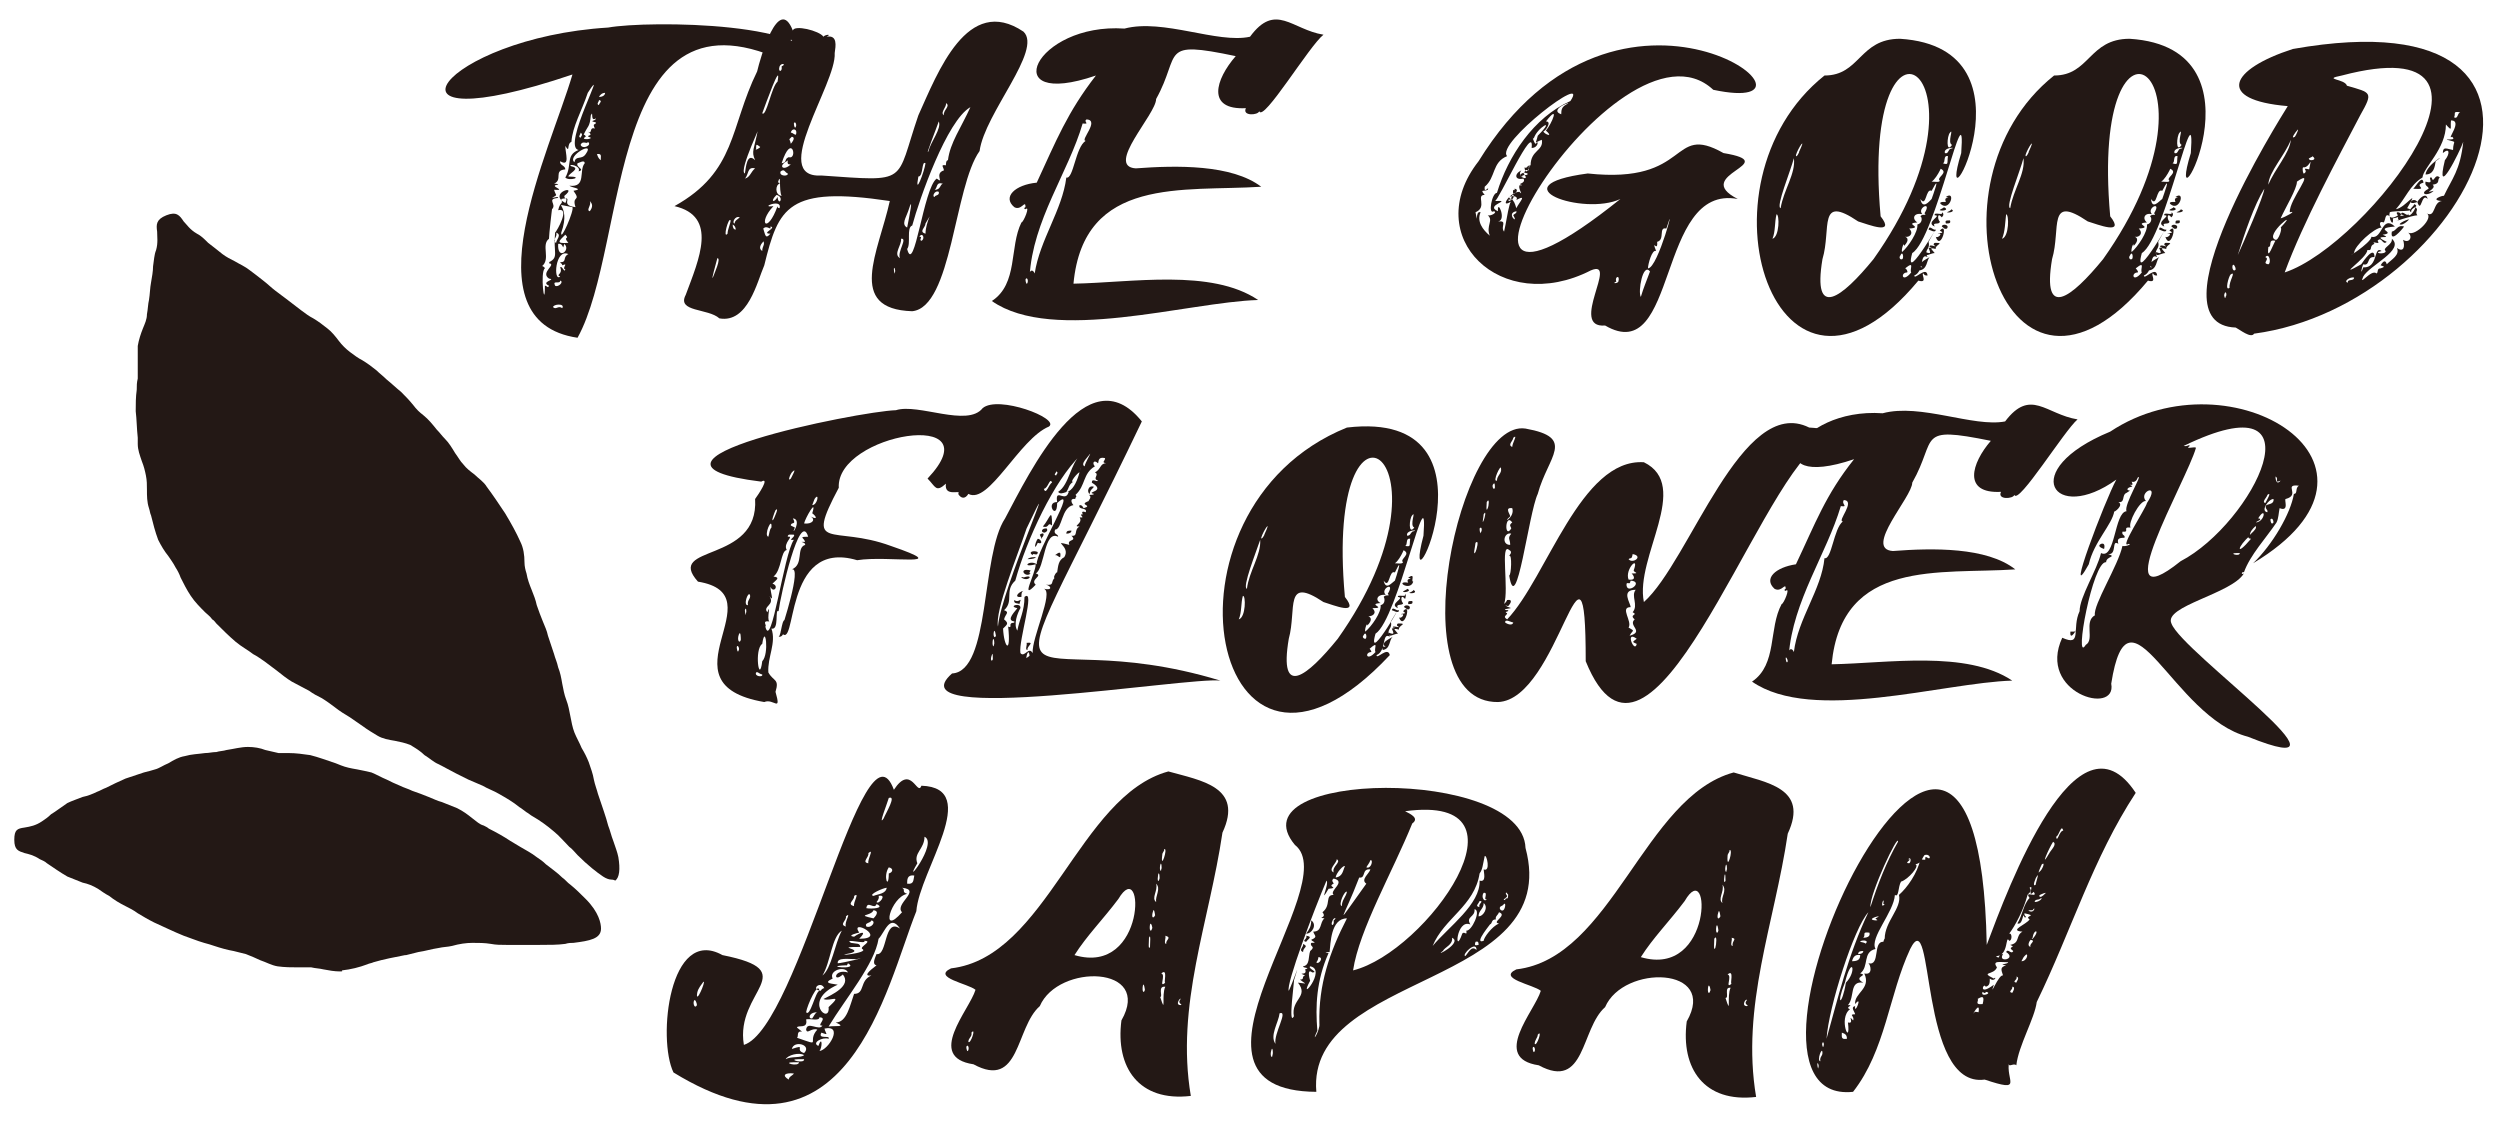
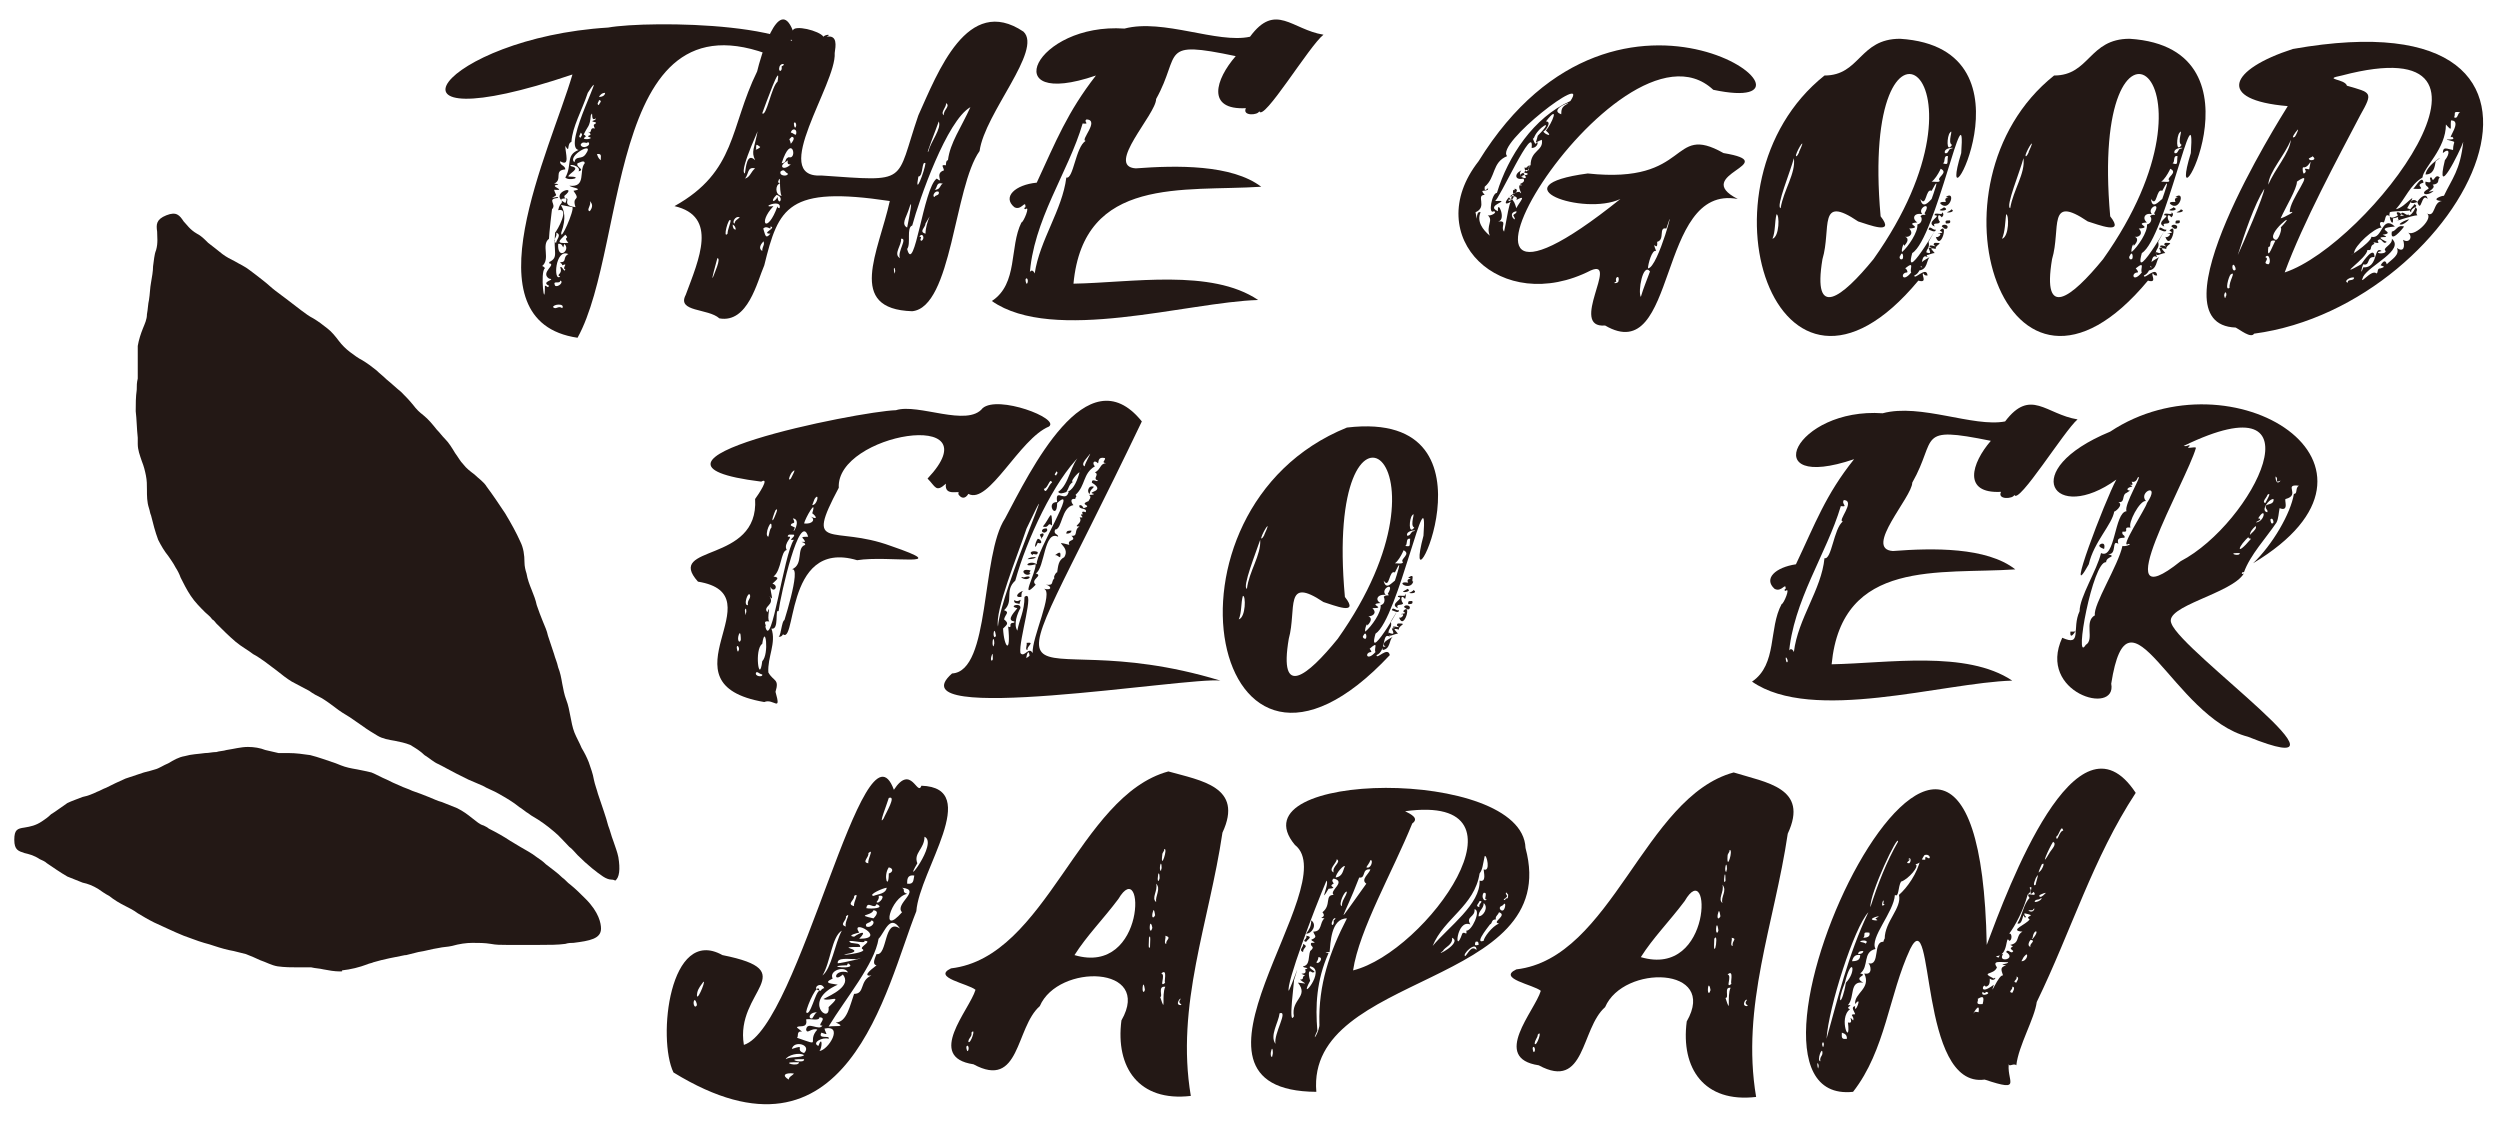
<svg xmlns="http://www.w3.org/2000/svg" version="1.1" id="レイヤー_1" x="0px" y="0px" viewBox="0 0 245 110" style="enable-background:new 0 0 245 110;" xml:space="preserve">
  <style type="text/css">
	.st0{fill:#231815;}
</style>
  <g>
    <path class="st0" d="M79.8,6.7c-1.3-0.1-1.8-0.6-2.3-0.4C59.3-2.8,61.7,23.9,56.6,33.1c-10.9-1.6-2.7-18.3-0.5-25.8   c-20.7,7-12.8-3.6,3.5-4.6C63.5,2,81,2.1,79.8,6.7z M57.6,9.1c-0.6,1.8-1.5,3.3-1.6,4.8c-0.5,0.2-0.1,1.2-0.6,0.4   c0,0.7,0.5,2.1-0.5,1.5c-0.1,0.4,0.5,0.4,0.5,0.8c-1.2,0.1-0.2,1-1.1,1.4c0,0,0.4,0,0.4,0.1c-1.1,0.1,1,0.6-0.4,0.5   c0.2,0.7,0.4,0.4-0.2,0.8c0.2,0,0.6-0.2,0.6,0c-1.2,0.1-0.1,0.6-0.6,1.1c0-0.1-0.3,2.5-0.3,2.9c-0.8,0.6,0.2,2-0.7,2.7   c0-0.1,0.3,0.1,0.3,0.2c-0.5,0.3,0,4.3,0,1.7c0.2,0,0.3,0.3,0.4,0c-0.9-0.4,0.8-0.6,0-0.7c-0.9-0.6,0.8-1.4,0-1.5   c0.1,0.2,0-0.3,0-0.1c1-0.5,0.4-0.9,0.6-2.9c0.2-0.2,1.5-2.5,0.3-2.2c0.2-0.9,0.5-0.5,0.3-1.1c1.4-0.3-0.3,0.6,1.4,0.8   c-0.4-1.2,0.6-0.5-0.2-1.6c1.1-0.2-0.2-0.3-0.4-0.5c1.7,0.2,0.9-1.5,1.5-2.2c0-0.4-0.6,0-0.7,0c-0.2,0.4,0.8,0.6,0.1,0.8   c0.3-0.6-1.2-0.8-0.7-0.5c1,0.2-0.3,0.7-0.3,1c1.6,0,0.1,0.5-0.3,0.1c0.7-1.2,0-2.2,1.3-2.7C55,14.4,59.8,5.7,57.6,9.1z M53.8,25.6    M54.2,30.1c0.3,0.3,0.5-0.2,0.9,0.1C55.4,29.7,54.2,29.8,54.2,30.1z M54.9,27.5c0,0.4-0.8-0.1-0.5,0.5   C54.7,28.2,55.3,27.6,54.9,27.5z M54.5,22.8c0.2,0.4-0.5,0.8,0,1C54.5,23.5,55.1,23,54.5,22.8z M54.9,25.7c0.7,0,0.2-0.5,0.8-0.8   c-1.3-0.6-1.5,2.8-0.8,2.2c-0.5-0.2,0.3-0.2,0-0.9c0.2-0.2,0.4,0.6,0.5,0.2c-0.4-0.1,0.4-0.7-0.3-0.4   C55.1,25.8,54.9,25.8,54.9,25.7z M55.7,23.8c-0.6-0.7,0.2-0.3-0.3-0.8C54.8,23.6,54.4,23.9,55.7,23.8z M55.3,23.9   c-0.2,0.8,0-0.1-0.6,0C54.6,25.6,56,24.5,55.3,23.9z M55.4,19.9c0.3-0.6-0.1-0.3-0.1-0.7C56.8,18,53.6,18.9,55.4,19.9z M56.1,20.3   c-2.4-0.4,0-0.5-1.1,2.5C54.9,23.8,56.3,20.6,56.1,20.3z M56.3,15.9c0.1-0.7,0.7-0.2,1.1-0.8C58.4,13.7,55.5,15.3,56.3,15.9z    M56.9,13c0,0.2-0.3,0.4,0,0.5C56.9,13.4,57.2,13.2,56.9,13z M56.9,14.2c0.2,0.5,1.2,0,0.7-0.3C57.6,14.2,57.1,13.7,56.9,14.2z    M57.4,13.4c-0.6,0.3,0.5,0.3,0.5,0.1c-0.8-0.3,0.5-0.1-0.3-0.6c0.5,0.3,0.1-0.5,0.7-0.3c-0.3-0.6,0.1-0.3,0.1-0.6   c-0.8-0.2,0-0.1,0-0.4c-0.6,0.4-0.2-0.9-0.5-0.3c-0.1,1.2-0.3,1-0.7,1.9C57.3,13.2,57.4,13.3,57.4,13.4z M57.8,19.7   c0.2,0.4-0.4,0.9,0,1C58.1,20.3,58.1,20,57.8,19.7z M58.3,10.7 M58.5,15.1c0.1,0.3,0.2,0.5,0.4,0.6C58.8,15.5,59.1,15,58.5,15.1z    M58.7,9.8c0,0.2-0.3,0.4,0,0.5C58.7,10.1,59.1,9.9,58.7,9.8z M59.3,9.1c-0.3,0-0.5,0.2-0.6,0.4C59.1,9.5,59.3,9.3,59.3,9.1z" />
    <path class="st0" d="M81.8,5.2c0.2,3-6.5,12.3-1.3,12c8.7,0.6,7.2,0.8,9.5-5.9c1.9-4.2,4.8-11.9,10.3-8.2c1.9,1.8-3.8,8-4.3,11.7   c-2.5,3.5-2.7,15.3-6.6,15.7c-6.5-0.2-3.3-5.8-2.2-10.8c-10-1.5-10.9,0.6-12.3,6.3c-0.7,1.6-1.6,5.7-4.4,5.2   c-1.1-1-4.2-0.6-3.3-2.3c1.3-3.5,3.2-7.7-1.1-8.7c6.1-3.4,5.4-7.7,8.1-13.2c0.3-1.3,2.1-7.6,3.5-4c0.1-0.6,2.6,0,3,0.6   c0.1-0.2,0.9-0.3,0.3,0C82.1,3.4,81.9,4.5,81.8,5.2z M69.9,27.1c0.1-0.3,0.8-1.8,0.4-1.8C70.2,25.7,69.6,27.8,69.9,27.1z    M71.3,22.9c0-0.4,0.3-1,0.3-1.3C71.4,21.2,70.8,23.5,71.3,22.9z M72.5,21.3c-0.5-0.2-0.8,0.6-0.5,0.6C72,21.6,72.3,21.5,72.5,21.3   z M71.8,22c0,0.3,0.1,0.5,0.3,0.5C72.1,22.3,72,22.1,71.8,22z M73,17c0.1-0.6,0.2-2.1,1-1.3c-0.4-0.9-0.1-1,0.3-3.1   C75,11.4,72.3,16.8,73,17z M73,17.5c0.5-0.1,0.6-0.7,1-1C73.2,16.3,73.4,17.1,73,17.5z M74.5,14.4c-0.4-0.3-0.4-0.3-0.4,0.2   C73.9,14.8,74.5,14.5,74.5,14.4z M74.8,23.6c0.9-0.6-0.9,0.5-0.1,1C74.7,24.1,75,24,74.8,23.6z M74.7,11.1c0.4,0.4,0.9-2.6,1.5-3.1   C76.6,5.8,75,10.3,74.7,11.1z M75.8,20.2c-1.6,1.7-0.6,2.8,0.4,0c0,0.1,0,0.2,0.2,0.2C76.7,19.4,74.3,20.4,75.8,20.2z M74.8,22.4   c0.2,0.6,0.2,1.1,0.7,0.5c-1,0,0.7-0.6,0-0.7C75.6,22.7,75.2,22,74.8,22.4z M76.2,19.3c0.1,1,0.7,0-0.1-0.2   C75.4,19.8,75.9,19.9,76.2,19.3z M76.4,18c-0.4,0.1-0.5,1.1,0.2,1.2c-0.3-0.5,0-2.6-0.4-1.2C76.1,17.9,76.4,17.8,76.4,18z    M76.6,6.5c0.5-0.2,0-0.4-0.2,0C76.2,7.1,76.7,7.1,76.6,6.5z M77.2,17c-0.3-0.1-0.3-0.5-0.7-0.2C76.3,17.3,77.3,17.3,77.2,17z    M77.5,16.1c-0.6,0.1-0.1-0.6-0.4-0.3C76.2,16.3,76.8,16.8,77.5,16.1z M76.6,16c0.6-0.1,0.2-0.4,0.7-0.6   C78.2,15.7,77.6,12.9,76.6,16z M76.7,5.8c0.1,0.6,0.8-1.7,0.3-1C77,5.2,76.8,5.5,76.7,5.8z M77.5,14.1c-0.4,0.4,0.7-0.6,0.1-0.7   C77.2,13.8,77.4,13.5,77.5,14.1z M77.5,3.9c0,0.1-0.5,0.6,0,0.7C77.2,4.2,77.9,3.9,77.5,3.9z M78,13.2c0.2-0.6-0.4-0.7-0.5-0.2   C77.7,13,77.8,13.2,78,13.2z M77.8,12.1c0,0.2,0.1,0.6,0.2,0.3C78.1,12.2,77.9,11.8,77.8,12.1z M87.6,26.4c0,0.2,0.1,0.6,0.1,0.3   C87.8,26.5,87.6,26,87.6,26.4z M88.2,25.3c-0.3-0.6,0.8-2,0.1-1.9C88.4,24,87.5,24.9,88.2,25.3z M89,20.7c-0.2,0.6-0.7,1.3-0.1,1.6   C89.1,21.3,89.6,18.8,89,20.7z M92.5,16.7c0-0.3-0.4-0.6,0.2-0.5c0-0.1,0-0.5,0.2-0.5c0.2-1.7,1.3-3.2,2.2-5.2   c-2.3,1.3-5,9-5.7,11.6c-0.6,0.2-0.1,1.8-0.5,2.3c0.7,2.7,1.6-6,2.9-6.9C92.6,18.1,91.5,17,92.5,16.7z M90,17.3   c-0.4,2.1,0.6-0.5,0.7-1.3C90.3,15.7,90.5,17.3,90,17.3z M90.1,23.2c0.4,0-0.1,0.3,0.2,0.4C90.7,23.4,90.4,22.7,90.1,23.2z    M90.7,21.9c0,0.4-0.7,0.8,0,1C90.7,21.7,91.6,20.4,90.7,21.9z M91,14.8c0.2-0.9,1.3-2.2,1-2.9C91.8,12.5,90.6,15.5,91,14.8z    M92,18.8c-0.4-0.2-0.7,0.5-0.4,0.5C91.6,19.1,92.1,19.2,92,18.8z M92.4,18c-0.7-0.2-0.5,0.4-0.8,0.6C92.2,18.6,92.1,18.1,92.4,18z    M92.7,10.1c0.1,0.4-0.6,0.9-0.2,1.2C92.4,10.8,93.2,10.4,92.7,10.1z M93.2,9.6" />
    <path class="st0" d="M111.3,16.5c4-0.3,9.4-0.4,12.3,1.8c-7.6,0.5-17.4-1.1-18.4,9.5c5.7-0.1,13.5-1.5,18.1,1.6   c-6.9,0.2-20.1,4.3-26.1,0.1c2.6-1.7,1.7-5.3,2.9-7.7c0.2,0,0.9-1.7,0.4-1.3c-0.2,0-0.1-0.2,0-0.2c0-0.8-0.4,0.4-1.1,0   c-1.2-1,0.1-2.2,2.2-2.4c1.9-4.1,3-6.9,5.8-10.5c-9.9,3.4-6-5.2,2.8-4.6c3.8-1,9.1,1.5,12.3,0.8c2.5-3.4,4.1-0.7,7.2-0.2   c-1.4,1.1-5.9,8.6-6.3,7.5c-0.1,0.4-1.7,0.5-1.3-0.3c-3.9,0.2-3-2.8-1-5.1c-7.6-1.6-5.3-0.3-7.8,4.2   C113.3,11.2,108.3,16.3,111.3,16.5z M100.5,27.4c0,0.2,0.1,0.6,0.2,0.3C100.8,27.4,100.6,27.1,100.5,27.4z M106.1,12.1   c-1.4,4.8-4.9,9.5-5.2,15c-0.1-0.6,0.3-0.8,0.5-0.3c0.5-3.3,2.7-6.2,3.1-9.4c0.7,0.2,0.9-3,1.9-3.6c-0.6,0,1.4-2,0.1-2.1   C106.1,11.9,106.9,12.2,106.1,12.1z" />
    <path class="st0" d="M167.9,8.8c-9.3-8.7-32.3,29.3-9.1,10.7c-3.6,1.7-12.2-1.3-3.2-2.5c10.2,1.1,8-5,13.3-2c6,1-3.3,2.1,1.4,4.5   c-8-1.5-5.8,16.6-13,12.4c-3.6,0.3,1.4-6.6-1.4-5.4c-8.8,4.5-16.8-3.3-11-10.7C158.8-6.7,181.5,11.7,167.9,8.8z M146.7,18.9   c1.1-3.6,3.6-7.4,7.2-9c2-3-7.4,4.2-6.2,5.4c-1.5,0.6-1.1,2.1-2.2,3c-0.1,0.8,0.5-0.2,0.3,0.3c-0.4,0.2-0.8-0.1-0.3,0.5   c-0.9,0,0.3,1.2-0.9,1.7c0.3,1.5-0.1-0.2,0.5,0c-0.4,0.9,0.2,1.7,0.9,2.3c-0.4-1,0.4-1.5-0.2-2c0.3,0.1,1-0.3,0.6-0.4   C145.8,21.1,146.2,18.9,146.7,18.9z M150.3,13.6c-0.2-0.4,0,0.4,0.2,0.5c0.3-0.5,0.3,0.4-0.4,0.4c0.3-2.7-3.3,5.3-3.6,5.2   c1.9-0.1-1.1,0.4,0.3,1c-0.1-1.3,0.9,0.9,0,1c1-0.1,0.2,0.5,0.6,1c0.4-1.7,0.6-4.4,1.2-2.3c0.3-0.6,1.1-1.4,0-0.8   c0.4-0.6-1.5-0.4-0.3,0c-1.5,1.1-0.4-0.8,0.6-0.8c0.5,0.5-0.3-0.5,0.1-0.7c0,0.1,0.1,0.2,0.1,0c-0.5-0.1,0.5-0.1,0.2-0.6   c-0.9,0.2-0.9-0.5-0.2-0.8c-0.6,0.6,1,1.2,0.2,0.3c0.2,0,0-0.5,0.5-0.3c0.1-0.2-0.1-0.5,0.2-0.5c0-1.5,1.3-1.4,1.1-2.5   c-0.8,0.3-0.6,0.5-0.4-0.4C152.6,11.4,150.6,12.5,150.3,13.6z M148.1,19.5c0,0.1-0.5,0-0.2,0.2C148.7,19.4,148.2,18.6,148.1,19.5z    M148.3,21.1c0-0.1,0.4-0.2,0.3-0.4C147.5,20.9,148.9,22.1,148.3,21.1z M148.3,18.6c-0.2,0.9,0.8-0.1,0.1-0.1   C148.5,18.6,148.4,18.7,148.3,18.6z M149.2,17.4c-0.2-0.4,0.6-0.1,0.5-0.4C149.3,16.8,148.7,17.1,149.2,17.4z M149.4,16.4   c0.1,1.1,0.8-0.5,0.3-0.1C149.7,16.4,149.5,16.5,149.4,16.4z M151.5,12.8c0.6-0.7,1.4-2.7,0-0.9c0.6,0,0,0.8-0.1,0.9   C150.8,12.9,152.5,13.7,151.5,12.8z M153.4,10.3c1.2-0.6-1.8,0.4-0.4,0.9C153,10.7,153.1,10.5,153.4,10.3z M158.6,27.6   c0.2-0.7-0.4-0.5-0.2,0C157.9,27.8,158.5,27.8,158.6,27.6z M161.7,26.6c-0.7-0.9-1.2,2-0.9,2.5C161.1,28.1,161.3,27.7,161.7,26.6z    M163.3,22.4c-0.8-0.2-0.1,1.1-0.9,1.3c0.1,1.1-0.6-0.4-0.1,0.9c-0.4-0.2-0.8,1.3-0.8,1.7C162.5,26.3,164.4,18.9,163.3,22.4z" />
    <path class="st0" d="M189,23.7c0.2,0.8-0.5,0.7-0.1,1.5c-0.8-0.5-0.3,1.4-1.3,1.8c0,0.5,1.2-1,1.3,0c-0.2,0-0.3,0-0.4-0.2   c-0.3,0,0.5,1-0.5,0.7c-13.9,16.7-22.5-9.5-9.2-20.1c3.5,0,3.4-3.6,7.4-3.6c14.2,0.9,3.2,20.3,6,11.2c0.5-6.9-2.5,8.4-4.8,9.8   C186.4,28.4,191.1,20,189,23.7z M173.7,23.4c0.7-0.2,0.7-2.4,0.4-2.4C173.9,21.8,174,22.7,173.7,23.4z M174.5,20.4   c0.3-1.8,1.5-3.4,1.3-4.9C175.5,16.7,174,20.3,174.5,20.4z M176,15.2c0,0.4,0.4-0.4,0.3-0.3C177.1,13.2,176.2,14.5,176,15.2z    M183.6,25.4c12.9-18.2-1.4-27.7,0.7-4.2c1.5,1.9-1.2,0.8-2.2,0.5c-4-2.7-2.6,0.7-3.5,3.7C177.6,31.4,180.5,29.2,183.6,25.4z    M186.2,25.1c-0.1,0.1,0,0.4,0.2,0.3C186.6,25.4,186.5,24.4,186.2,25.1z M187.9,21.8c-1.4,0.1,0.7,0.5-0.8,0.6   c0.5,0.5,0,0.9-0.4,0.8c0.5,0.2,0.1,0.7-0.1,0.9c0-0.5-0.3,0.4-0.2,0.6c0.6-0.5,1.6-2,1.5-2.7c0.5-0.1,0.5-0.7,0.3-0.8   c0.2-0.3,0.7,0,0.4-0.3c0.8-1.3-0.8-0.5-0.2,0.1C187.6,20.8,187.3,21.4,187.9,21.8z M186.9,26.7c-0.7,0-0.5,1.1,0.4,0   c-0.2-0.3,0.4-1.2-0.6-0.4C186.8,26.3,187,26.6,186.9,26.7z M188.1,26.5c0-0.4-0.4-0.4,0.3-0.3c-0.6-0.4,0.4-0.8,0.7-1   C188.8,25.5,188.9,26.4,188.1,26.5z M189.3,19.5c0.1-0.3,1-2.7,0-0.8c-0.6-0.3-0.5,1.7-1.1,0.8C188.4,20.6,189.1,19.7,189.3,19.5z    M189.7,23.8c0.9,0-0.1,0.2,0,0.6c-0.8-0.2-0.3,0.1-0.1,0.4c-0.4,0-1,0.5-0.9-0.1c0.7,0.3,0.4-0.1,0.3-0.4c0,0,0.6-0.1,0.1-0.1   c-0.1-0.4,1,0.2,0.4-0.2C189.5,23.8,189.6,23.8,189.7,23.8z M189.7,22.5c0,0.4-0.6,0-0.7,0C189.1,22,189.4,22.6,189.7,22.5z    M190.3,21.3c-0.5-0.6-0.4,0.3-0.2,0.4c0,0.4-0.8,0-0.5,0.5c-1-0.4,0.8-1.1,0-1.1c-0.1-0.4,0.9,0.1,0.7-0.3   C190.5,20.9,190.5,21.1,190.3,21.3z M190.1,17.7c-0.4-0.3,1-0.8,0-1.2c0.5-0.8-0.2,0.9-0.8,1.3C189.6,17.8,190.1,17.9,190.1,17.7z    M190.1,22.6c0.9-1,0.1,2.1-0.4,0.6c0.2,0.2,0.8-0.4,0.2-0.3C190,22.8,190.7,22.9,190.1,22.6z M190.7,19.3c1-0.7,0.4,1.5-0.5,0.7   c-0.3-0.3,0.7-0.2,0.5-0.2C190.4,19.1,191.4,19.6,190.7,19.3z M190.1,20.6c0-0.1,0.4-0.2,0.4-0.3C191.1,20.6,190.3,20.7,190.1,20.6   z M190.8,22.4c-0.3,0.1-0.3-0.1-0.5-0.2C190.3,21.9,191.1,22,190.8,22.4z M190.9,15.3c-0.5-0.1-0.2,0.6-0.5,0.7   C191,16.2,190.8,16,190.9,15.3z M191.1,14.6c0.9-0.2-0.7-0.2-0.5,0.4C190.9,15.1,190.9,14.8,191.1,14.6z M191.1,21.6   c0.1,0.3-0.1,0.3-0.4,0.3C190.6,21.6,190.7,21.6,191.1,21.6z M191.3,14.2c-0.5-0.2,0.2-1.7-0.2-1.2   C190.8,13.3,190.7,15.1,191.3,14.2z M190.8,20.8c0,0,0.5-0.2,0.4-0.3C191.7,20.7,191,20.9,190.8,20.8z" />
    <path class="st0" d="M211.5,23.7c0.2,0.8-0.5,0.7-0.1,1.5c-0.8-0.5-0.3,1.4-1.3,1.8c0,0.5,1.2-1,1.3,0c-0.2,0-0.3,0-0.4-0.2   c-0.3,0,0.5,1-0.5,0.7c-13.9,16.7-22.5-9.5-9.2-20.1c3.5,0,3.4-3.6,7.4-3.6c14.2,0.9,3.2,20.3,6,11.2c0.5-6.9-2.5,8.4-4.8,9.8   C208.9,28.4,213.6,20,211.5,23.7z M196.2,23.4c0.7-0.2,0.7-2.4,0.4-2.4C196.5,21.8,196.5,22.7,196.2,23.4z M197,20.4   c0.3-1.8,1.5-3.4,1.3-4.9C198,16.7,196.5,20.3,197,20.4z M198.5,15.2c0,0.4,0.4-0.4,0.3-0.3C199.6,13.2,198.7,14.5,198.5,15.2z    M206.1,25.4c12.9-18.2-1.4-27.7,0.7-4.2c1.5,1.9-1.2,0.8-2.2,0.5c-4-2.7-2.6,0.7-3.5,3.7C200.1,31.4,203,29.2,206.1,25.4z    M208.7,25.1c-0.1,0.1,0,0.4,0.2,0.3C209.1,25.4,209,24.4,208.7,25.1z M210.4,21.8c-1.4,0.1,0.7,0.5-0.8,0.6c0.5,0.5,0,0.9-0.4,0.8   c0.5,0.2,0.1,0.7-0.1,0.9c0-0.5-0.3,0.4-0.2,0.6c0.6-0.5,1.6-2,1.5-2.7c0.5-0.1,0.5-0.7,0.3-0.8c0.2-0.3,0.7,0,0.4-0.3   c0.8-1.3-0.8-0.5-0.2,0.1C210.2,20.8,209.9,21.4,210.4,21.8z M209.5,26.7c-0.7,0-0.5,1.1,0.4,0c-0.2-0.3,0.4-1.2-0.6-0.4   C209.3,26.3,209.6,26.6,209.5,26.7z M210.6,26.5c0-0.4-0.4-0.4,0.3-0.3c-0.6-0.4,0.4-0.8,0.7-1C211.3,25.5,211.4,26.4,210.6,26.5z    M211.9,19.5c0.1-0.3,1-2.7,0-0.8c-0.6-0.3-0.5,1.7-1.1,0.8C210.9,20.6,211.6,19.7,211.9,19.5z M212.3,23.8c0.9,0-0.1,0.2,0,0.6   c-0.8-0.2-0.3,0.1-0.1,0.4c-0.4,0-1,0.5-0.9-0.1c0.7,0.3,0.4-0.1,0.3-0.4c0,0,0.6-0.1,0.1-0.1c-0.1-0.4,1,0.2,0.4-0.2   C212.1,23.8,212.2,23.8,212.3,23.8z M212.3,22.5c0,0.4-0.6,0-0.7,0C211.6,22,212,22.6,212.3,22.5z M212.8,21.3   c-0.5-0.6-0.4,0.3-0.2,0.4c0,0.4-0.8,0-0.5,0.5c-1-0.4,0.8-1.1,0-1.1c-0.1-0.4,0.9,0.1,0.7-0.3C213,20.9,213,21.1,212.8,21.3z    M212.6,17.7c-0.4-0.3,1-0.8,0-1.2c0.5-0.8-0.2,0.9-0.8,1.3C212.2,17.8,212.6,17.9,212.6,17.7z M212.6,22.6c0.9-1,0.1,2.1-0.4,0.6   c0.2,0.2,0.8-0.4,0.2-0.3C212.5,22.8,213.2,22.9,212.6,22.6z M213.2,19.3c1-0.7,0.4,1.5-0.5,0.7c-0.3-0.3,0.7-0.2,0.5-0.2   C212.9,19.1,213.9,19.6,213.2,19.3z M212.6,20.6c0-0.1,0.4-0.2,0.4-0.3C213.6,20.6,212.8,20.7,212.6,20.6z M213.3,22.4   c-0.3,0.1-0.3-0.1-0.5-0.2C212.8,21.9,213.6,22,213.3,22.4z M213.4,15.3c-0.5-0.1-0.2,0.6-0.5,0.7C213.5,16.2,213.3,16,213.4,15.3z    M213.6,14.6c0.9-0.2-0.7-0.2-0.5,0.4C213.4,15.1,213.4,14.8,213.6,14.6z M213.6,21.6c0.1,0.3-0.1,0.3-0.4,0.3   C213.2,21.6,213.2,21.6,213.6,21.6z M213.8,14.2c-0.5-0.2,0.2-1.7-0.2-1.2C213.3,13.3,213.2,15.1,213.8,14.2z M213.3,20.8   c0,0,0.5-0.2,0.4-0.3C214.3,20.7,213.5,20.9,213.3,20.8z" />
    <path class="st0" d="M220.9,32.7c-0.3,0.5-1.4-0.4-1.8-0.6c-8.4-0.3,4.3-20.4,5.1-21.7c-7.1-0.6-5.7-3.6,0.5-5.6   C256.9-0.9,241.9,29.9,220.9,32.7z M218,28.8c-0.1,0.2,0.1,0.6,0.1,0.3C218.3,28.9,218.1,28.4,218,28.8z M218.5,28.2   c-0.1-0.6,0.7-1.7,0.1-1.3C218.4,27.1,218,28.6,218.5,28.2z M218.8,26c-0.1,0.3,0.1,0.7,0.3,0.4C219.1,26.2,218.9,25.8,218.8,26z    M219.3,25c0.6-1.3,2.6-5.9,2.6-6.5C220.9,20.1,220,22.8,219.3,25z M222.3,18.1c0.6-1.5,2.1-3.1,2.2-4.4   C224,15.1,222.3,16.9,222.3,18.1z M222,25.2c0.5,0.2-0.4,0.6,0.3,0.7C222.6,25.8,222.4,24.7,222,25.2z M222.3,24.2   c-0.2,1.7,0.6-0.6,0.7-0.6C222.2,23.4,222.7,24.2,222.3,24.2z M223,23.5c0.3,0.1,0.7-1.2,0.5-1.2C225.5,20.2,221.8,23.1,223,23.5z    M224.4,20.8c-0.1-1.2,2.7-4.4,0.7-3c0,0.7-1.1,2.5-1.6,3.6C223.9,21.3,225.2,20.6,224.4,20.8z M225.1,12.8   c-0.1,0.1-0.7,0.9-0.2,0.6C225,13.3,225.4,12.4,225.1,12.8z M231.3,11.3c-2.2,4.2-5.6,10.5-7.4,15.4c8.2-2.7,24.6-24.3,5.6-19.3   c-2,0.4,0.3,0.3,0.5,1C232.4,9.1,232.6,9,231.3,11.3z M225.7,16.4c-0.1,0.1,0,0.7,0.1,0.6c0.5-0.3-0.4-0.6,0.5-0.4   C226.6,15,226.4,16.5,225.7,16.4z M226.6,15.3c0.1,0.1-0.5,0.2-0.3,0.3C226.3,15.8,227.2,15.7,226.6,15.3z M230.7,27.2   c-0.4-0.1-1.1,0.4-0.6,0.5C230,27.3,230.7,27.6,230.7,27.2z M240.3,13.4c-0.6,0.4,1.1-1.6-0.1-1.6c-0.1,0.7,0.2,1.2-0.5,0.4   c0,2.4-2.2,4.2-2.3,5.2c-1.2,0.7-1.7,2.1-2.6,3.1c0.9-0.1,2.4-2.3,1.1-0.1c1.2,0.4-1.3,0.2-1.7,0.4c-0.2,0.7,0.4,0.6,0.8,0.3   c-0.6-0.7,1.3,0-0.5,0.3c0.1,0.8-0.3,0.3-0.3-0.2c-0.5-0.4-0.4,0.4-0.6,0.6c-0.5-0.2-0.4,0.3-0.2,0.5c-0.7,0-2.7,1.8-2.7,2.5   c-1.2,0.8,1.7-1,1.7-1.6c1.1,0.3,1-2.2,2.3-1c-2.3,0.2,0.3,0.6-1.2,0.8c1.2,0.5-1.3-0.1,0.4,0.7c-0.4,0.4-0.5-0.6-0.9-0.1   c0.4,0.5-0.7-0.1-0.3,0.3c-0.6,0.2-0.1,0.7-0.7,0.6c0,0.8-3.3,2.9-0.6,1.4c0.2-0.3,1.3-1.9,1.3-0.7c-0.8-0.1-0.4,0.9-1.1,0.7   c-0.2,0.4-0.3,1.2,0,0.3c1.5,0.1,1-2.2,1.8-1.6c-1,0.2,0.4,0.4,0.4,0c-0.4-0.3,0.7-0.6,0.6-1.2c1.3,1.1-2.2,2.6-2.8,3.7   c-0.5,1.1,0.8-0.8,1.3-0.3c0.2-0.1,0-0.5,0.4-0.5c0.6-0.2,0.2-0.2,0-0.3c0.3-0.5,0.5-0.5,0.6-0.1c0.5-0.5,1.3-0.9,1-1.6   c0.7,0.5,0.8-0.2,0.6-0.8c0.6,0.4,1-0.3,0.5-0.7c0.7,0.4,2.6-1.5,1.8-1.9c0.9,0.5,0.6-1.1,1.5-1.2c-1.3-0.1,0.2-0.6,0.2-0.5   c0.8-1.7,1.6-2.5,1.9-5.3c-0.3,0.9-2.8,5.9-1.8,1.8c0.5-0.6,0.5-1.3-0.2-0.7c0-0.7,0.4-0.4,1-0.3c0-1,0.5-0.7-0.6-1   C239.7,13.6,240.8,13.8,240.3,13.4z M234.4,22.7c0.5-0.1,0.5-0.7,1.2-0.5C235.4,22.5,234.2,23.9,234.4,22.7z M236.9,21.1   c-0.5,0-2.8,0.8-1.8,0.5c-0.5-0.7,1.1-0.3,0.2-0.6c0.1-0.5,0.7,0.4,0.7-0.1c0,0.6,0.7-0.3,0.7-0.6   C237.1,20.6,236.6,20.7,236.9,21.1z M235.4,22c-0.7,0.1,0.4-0.5,0.7-0.5C235.9,21.7,235.7,21.9,235.4,22z M236.6,20   c0.6,0.3-0.4,0.3-0.3,0.8C235.9,20.6,236.6,20.2,236.6,20z M237.9,19.5c-0.6-0.7-0.6,1.5-1,0.3c-1.2,0.4-0.4-0.6,0,0   C237.1,19.4,237.8,18.8,237.9,19.5z M237.5,17.9c-1.1,0.3,0.7,0.7-1,0.6C236.8,18.2,237.4,17.1,237.5,17.9z M239.1,17.4   c-0.3,0.2,0.1,0.6-0.7,0.7c0.5,0.4-1.1,0.9,0.1,0.6c-0.6,0.6-1.5,0.3-0.5-0.2c0-0.3-0.4-0.2-0.3-0.7c1,0.3,0.1-0.5,0.6-0.4   C238.5,18.1,238.6,16.9,239.1,17.4z M238.7,15.8c-0.1,0.6-0.2,1.3-1,1.3C237.8,16.1,240,14.9,238.7,15.8z M241.1,11   c-0.8-0.1-0.4,0.1-0.6,0.5C240.9,11.7,240.8,11.1,241.1,11z" />
    <path class="st0" d="M102.8,41.8c-2.9,1.2-5.9,7.7-7.9,6.6c-0.3,0.5-0.7,0.5-1,0c0.4-0.5-1.4,0.4-1.2-1c-1,0.9-1,0.3-1.8-0.5   c6.6-7-9-4.4-8.7,0.9c-3.4,6.4-0.6,3.6,5.1,5.7c6.4,2.2-0.2,0.9-3.3,1.4c-7.4-2.2-5.8,9.4-7.5,7c0.2-0.5,2.1-6.4,1.1-6.1   c1.2-0.5,0.4-2.1,1.3-2.4c0.1-0.3-0.8-0.3,0-0.3c-0.1-0.4-0.7-0.5,0.3-0.5c-0.8-2.7-2.7,5.7-2.9,7.3c-0.4-0.3,0.1,1.9-0.7,1.7   c0.5,1.4-0.4,2.8-0.3,4.3c0.5,0.9,1.1,0.6,0.7,1.9c0.6,2.1-0.2,0.6-1.1,1C64.4,67,76.3,58.3,68.4,57c-3.3-3.7,6-1.7,5.6-8.1   c0.3-0.4,1.5-2.2,0.6-1.7c-15.4-1.9,9.6-6.9,13.2-7c2.2-0.7,7,1.7,8.5-0.2C97.8,38.7,103.9,41,102.8,41.8z M72.2,63.4   c0,0.2,0.1,0.7,0.2,0.3C72.5,63.6,72.3,63.1,72.2,63.4z M72.4,62.2c-0.2,0.6,0.1,0.9,0.2,0.5C72.6,62.6,72.6,61.7,72.4,62.2z    M73,59.8c0,0.2,0.1,0.7,0.1,0.3C73.2,59.9,73.1,59.4,73,59.8z M73.5,58.3c-0.2-0.4-0.7,1.1-0.2,1C73.2,58.8,73.6,58.7,73.5,58.3z    M74.1,65.9c-0.2,0.4,0.7,0.5,0.6,0.2C74.3,66,74.3,65.8,74.1,65.9z M74.7,64.8c0.7-0.7,0.3-3.8,0-1.7   C73.9,63.6,74.4,67.2,74.7,64.8z M77.1,53.9c-0.6,0.1-0.5,2-1.3,2.6c0.7,0.1,0.3,0.3-0.1,0.7c0.7,0.2,0.1,1-0.2,0.3   c0,0.6,0.4,1.6-0.1,0.9c0.6,0.9-0.7,1-0.2,1.6c0.4-1-0.1,0.7,0.2,0.9c-0.8-0.1-0.2,0.4-0.4,0.5c0.6,2.5,1.8-7.1,2.8-8.5   c-0.7,0.1,0.2-0.3,0-0.5c-0.3,0-0.6-0.1-0.6,0.2C77.9,52.5,76.7,53.2,77.1,53.9z M75.6,51.7c0.1-1.2-0.8,0.8-0.3,0.9   C75.4,52.3,75.4,51.9,75.6,51.7z M76,50c-0.1,0.2-0.5,1.3-0.2,0.9C75.9,50.7,76.4,49.6,76,50z M77.1,60.9c-0.3,0.3-0.1,1.6-0.8,1.5   C76.6,62.3,76.6,60.2,77.1,60.9z M77,48.2 M77.7,46.2c-0.2,0.1-0.6,1.1-0.2,0.7C77.6,46.7,78.1,45.8,77.7,46.2z M77.9,51.7   c-0.5,1.1,0.8-0.8-0.2-0.9c0.4,0.7-0.2,0.3-0.2,0.7C77.5,51.5,77.9,51.7,77.9,51.7z M79.6,50.3c0.5-1.6-0.7,0.5-0.8,1   c0.8,0.1,1.2-0.4,0.6-0.7C80.2,51,80,50.6,79.6,50.3z M79.9,48.8c-0.1,0.1-0.1,0.2-0.3,0.7C80.1,49.5,80.3,48.3,79.9,48.8z" />
    <path class="st0" d="M111.9,41.3c-15.7,32.8-13,19.1,7.7,25.4c-3.1-0.4-32.2,4.5-26.3-0.7c3.8-0.2,2.8-11.6,5.2-15.2   C100.9,46.3,106.5,34.6,111.9,41.3z M97.2,64.2c-0.2,0.5,0,0.7,0.1,0.4C97.3,64.5,97.3,63.8,97.2,64.2z M97.3,62.7   c-0.1,0.6,0.1,0.8,0.1,0.5C97.5,63.1,97.4,62.4,97.3,62.7z M97.4,61.9c-0.1,0.5,0.1,0.7,0.2,0.4C97.6,62.3,97.5,61.6,97.4,61.9z    M100.6,51.8c-0.9,2.7-3.1,8-2.8,9.6C98.1,57.8,104.4,43.8,100.6,51.8z M107,47.3c0-0.5,0.5,0,0.6-0.2c-0.6-0.2,0.2-0.6-0.3-0.8   c0.6-0.3,0.5-0.9,1.1-0.9c-0.5-0.1-0.1-0.2-0.1-0.5c-0.8-0.2-0.6,0.5-0.7,0.5c-0.4-0.4-0.6,0-0.3,0.3c-1.2,0.7-0.9,1.9-1.9,2.8   c0,0,0.1,0.1,0.1,0.2c0-0.2-0.2,0.3-0.1,0.2c-0.6-0.1-0.4,0.4-0.2,0.6c-1.2,0.2-1.1,2.4-1.8,2.4c-0.2,0.5,0.3,0.4,0.3,0.7   c-1.4-0.7-1.3,3.1-2.2,3.6c0.8,0.2-0.6,0.6,0,1.1c-1.6,1.7,0-1.1,0-2c-1.5,0.4-0.6-0.5,0.1,0c-0.1-1.2,4.2-8,2-6   c0,1.8-1.2-0.1,0-0.1c-0.2-1.3,0.6-0.2,1-0.7c0.5-0.8-0.6,0.2-0.9-0.3c1.1-0.7,1.2-2.8,2.2-3.6c-2.6,2.5-5.3,8.3-6.4,12.3   c-1.1,1-0.1,2-1.1,2.9c0.6,0.2,0.1,0.4,0,0.9c0.5,0.4,0.3,0.5-0.1,0.9c0.1,1.9,0.8,2.6,0.5-0.2c0.4,0.2,0.1-0.2,0.3-0.3   c0-0.1,0.4,0,0.3-0.2c-0.9-0.1,0.2-1.1,0.3-1.3c-1-0.2,0.4-0.6,0.3,0c-0.3,0.5-0.7,1.6-0.3,2.2c0.2-1.1,0.7-1.9,0.7-3.3   c1.1-0.9-0.6,4.3-0.4,5.5c0.4,0.5,0.8-0.7,1.2,0c-0.1-1.5,2.1-6,1.1-6.3c0.9,0.2,0.7-0.3,0.2-0.4c0.9,0.1,0.4-0.3,0.9-0.7   c-0.3,0.2,0.1-0.6,0.2-0.5c0.1-0.6,0.1-1.2,0.7-1.5c0.7-1.1-1.4-1.7,0.5-1.2c-0.3-0.6,0.8-0.3,0.2-0.9c0.7,0.1,0.2-0.6,0.8-0.9   c-0.8,0,0.4-0.3,0-0.9c0.7,0.1-0.2-0.3,0.3-0.3c0.4,0.5-0.5-0.5,0.3-0.2c0.2-0.5-0.8-0.2-0.6-0.7c0.3,0,0.3,0.2,0.4,0.3   c1-0.3-0.6-0.3,0.5-0.7c-0.1,0,0.4-0.4,0-0.6c0.2,0,0.5,0,0.5-0.1C106.3,48.2,108.5,48.2,107,47.3z M99.9,59.2   c-0.1-0.1-0.6,0-0.5-0.4C99.9,59.2,100.2,58.3,99.9,59.2z M100.1,58.5c-0.8,0.1-0.3-0.5,0.2-0.6C100.1,58,100.1,58.2,100.1,58.5z    M100.1,56.6c-0.1-0.1,0.4,0,0.2,0C101.4,56.2,100.8,57.1,100.1,56.6z M100.1,57.2 M101,55.9c-0.1,0.2-0.2,0.3,0,0.3   C100.5,56.7,99.7,55.6,101,55.9z M100.7,63.7c-0.3,0,0-0.5-0.1-0.7C101.5,62.9,100.6,63.3,100.7,63.7z M100.7,64.4   c0.1,0,0.2-0.2,0.2-0.1C100.8,63.2,100.4,64.9,100.7,64.4z M100.7,54.8c0.2-0.2,0.5-0.2,0.8-0.2C101.5,54.7,101.2,54.8,100.7,54.8z    M101.7,54.1c0,0.5-0.5,0-0.5,0.3C100.7,54.1,101.3,53.9,101.7,54.1z M101.7,53.2c-0.4,0.9-0.3,0,0-0.4   C102,52.8,102.3,53.4,101.7,53.2z M102.1,52.7c0.1,0.4-0.2-0.3-0.2-0.3C102.3,52.1,102.4,52.4,102.1,52.7z M102.6,51.8   c0.1,0.3-0.1,0.3-0.2,0.4C101.9,52.2,102.1,51.7,102.6,51.8z M103.1,51.5c-0.5-0.4-0.2,0.3-0.9,0.1   C102.9,50.8,103.1,49.6,103.1,51.5z M103.1,47.3c-0.2-0.6-0.4,0.6-0.8,0.6C102.5,48.6,102.8,47.4,103.1,47.3z M103.5,46.2   c0,0.2-0.3,0.3,0,0.4C103.5,46.5,103.8,46.3,103.5,46.2z M103.9,54.6c-0.2,0-0.2-0.2-0.5-0.2C103.8,54.1,104,54,103.9,54.6z    M105.8,46.3c-0.1-0.1-1.1,1.1-0.6,0.9c-0.5,0.3-0.4,0.6-0.7,1C105.7,48.1,106.1,44.6,105.8,46.3z M104.5,52.3   c0-0.3,0.2-0.3,0.5-0.3C105,52.2,104.8,52.3,104.5,52.3z M106,49.1 M106.8,44.5c-0.1,0.2-1,1-0.5,1.2   C106.3,45.4,107,44.3,106.8,44.5z M106.8,48.4c-0.3-0.1-0.2-0.9,0.4-0.7C107.1,47.9,106.8,48,106.8,48.4z" />
    <path class="st0" d="M136.3,60.9c0.2,0.8-0.5,0.7-0.1,1.5c-0.8-0.5-0.3,1.4-1.3,1.8c0,0.5,1.1-0.9,1.3,0   c-17.5,18.7-24-14.3-4.2-22.3c16.1-1.9,5,20,7.5,10.6c0.5-6.7-2.5,8.2-4.7,9.6C133.8,65.6,138.4,57.4,136.3,60.9z M121.4,60.7   c0.7-0.2,0.7-2.4,0.4-2.3C121.6,59.1,121.7,60,121.4,60.7z M122.2,57.7c0.2-1.7,1.4-3.3,1.3-4.8C123.1,54.1,121.7,57.6,122.2,57.7z    M123.6,52.7c0,0.3,0.4-0.4,0.3-0.3C124.7,50.7,123.8,52,123.6,52.7z M131.1,62.6c12.6-17.8-1.4-27.1,0.7-4.1   c1.5,1.9-1.1,0.8-2.1,0.5c-3.9-2.6-2.6,0.7-3.4,3.6C125.3,68.5,128.1,66.3,131.1,62.6z M133.6,62.3c-0.1,0.1,0,0.3,0.2,0.3   C134,62.6,133.9,61.7,133.6,62.3z M135.3,59.1c-1.4,0.1,0.7,0.5-0.8,0.5c0.5,0.5,0,0.8-0.4,0.8c0.5,0.2,0.1,0.7-0.1,0.9   c0-0.4-0.3,0.4-0.2,0.6c0.6-0.5,1.6-1.9,1.5-2.6c0.5-0.1,0.4-0.7,0.3-0.8c0.2-0.3,0.7,0,0.4-0.3c0.8-1.3-0.8-0.5-0.2,0.1   C135,58.2,134.7,58.8,135.3,59.1z M134.4,63.9c-0.7,0-0.5,1,0.4,0c-0.2-0.3,0.4-1.2-0.6-0.3C134.2,63.5,134.4,63.8,134.4,63.9z    M135.5,63.7c0-0.4-0.3-0.4,0.3-0.3c-0.6-0.4,0.4-0.8,0.7-1C136.1,62.7,136.3,63.6,135.5,63.7z M136.7,56.9c0.1-0.3,0.9-2.7,0-0.8   c-0.6-0.3-0.5,1.7-1.1,0.8C135.8,57.9,136.4,57.1,136.7,56.9z M137.1,61.1c0.9,0-0.1,0.2,0,0.6c-0.8-0.2-0.3,0.1-0.1,0.4   c-0.4,0-1,0.5-0.9-0.1c0.7,0.3,0.4-0.1,0.3-0.4c0,0,0.6-0.1,0.1-0.1c-0.1-0.3,1,0.2,0.4-0.2C136.9,61.1,137,61.1,137.1,61.1z    M137.1,59.8c0,0.4-0.6,0-0.7,0C136.5,59.4,136.8,59.9,137.1,59.8z M137.7,58.7c-0.5-0.6-0.4,0.3-0.2,0.4c0,0.3-0.8,0-0.5,0.5   c-1-0.4,0.8-1,0-1.1c-0.1-0.3,0.9,0.1,0.7-0.3C137.8,58.2,137.8,58.4,137.7,58.7z M137.5,55.1c-0.4-0.3,0.9-0.8,0-1.2   c0.4-0.8-0.2,0.9-0.8,1.3C137,55.2,137.4,55.3,137.5,55.1z M137.5,59.9c0.9-1,0.1,2-0.4,0.6c0.2,0.2,0.7-0.4,0.2-0.3   C137.3,60.1,138,60.2,137.5,59.9z M138,56.6c0.8-0.5,0.2,0.4,0.5,0.4c-0.3,1-1.9-0.1-0.5,0.1C137.7,56.5,138.7,56.9,138,56.6z    M137.5,58c0-0.1,0.4-0.2,0.4-0.3C138.4,57.9,137.7,58.1,137.5,58z M138.1,59.7c-0.2,0.1-0.3-0.1-0.5-0.2   C137.6,59.2,138.4,59.3,138.1,59.7z M138.2,52.8c-0.5-0.1-0.2,0.6-0.5,0.7C138.3,53.6,138.1,53.5,138.2,52.8z M138.4,52.1   c0.9-0.2-0.7-0.2-0.5,0.4C138.2,52.5,138.2,52.3,138.4,52.1z M138.4,58.9c0.1,0.3-0.1,0.3-0.4,0.3C138,58.9,138,58.9,138.4,58.9z    M138.6,51.7c-0.5-0.2,0.2-1.7-0.2-1.2C138.1,50.8,138,52.5,138.6,51.7z M138.1,58.1c0,0,0.5-0.2,0.4-0.3   C139,58.1,138.3,58.2,138.1,58.1z" />
-     <path class="st0" d="M178.2,43.6c-6.2,4.3-16.6,36.5-22.8,21.2c0-15.6-2.6,3.8-8.6,4C137,68.9,143,41,149.5,42   c5,0.9,2.2,2.7,1.2,6.4c-0.9,1.9-2.1,12.3-2.8,8c0.2,0,0.3-2.2,0-1.9c0-0.1,0.4-0.4,0-0.6c-0.9-0.8,0,3.9-0.5,5.3   c0.4,0.5,1.2,0.3,0.1,0.5c-0.1,0.1,0.3,0.1,0.3,0.1c0.1,0.2-0.5,0.1-0.1,0.3c0,0.2-0.5,0.3,0,0.6c3.9-4.1,7.2-15.8,13.4-15.4   c4.7,2.3-0.9,9.3,0,13.7c4.5-4,9.6-20.4,16.2-17.1C178.7,42,179.6,42,178.2,43.6z M144.6,53.2c0,0.2-0.3,1.4,0,0.9   C144.7,53.9,145,52.8,144.6,53.2z M145,51.8c0,0.3,0.1,0.6,0.1,0.4C145.3,52,145.2,51.5,145,51.8z M145.4,50.4c0,0.2-0.2,1.1,0,0.6   C145.5,50.8,145.7,49.9,145.4,50.4z M145.7,49.2c0,0.2-0.1,1.1,0.1,0.6C145.9,49.6,146,48.7,145.7,49.2z M146.3,47.5   c-0.1,0.2,0.1,0.6,0.2,0.3C146.5,47.5,146.5,47.2,146.3,47.5z M147.1,45.9c0-0.5-0.9,1.4-0.4,1.2C146.7,46.6,147.2,46.4,147.1,45.9   z M147.8,59.4c-0.8-0.2-0.3-0.1-0.1-0.6C148.4,58.7,147.9,59.3,147.8,59.4z M148.1,52.3c-0.7-0.2-1,1.1-0.1,1.1   C148,52.8,147.7,52.8,148.1,52.3z M147.5,61c0.1,0.1,0.7,0.4,0.8,0C148.1,61,147.5,60.6,147.5,61z M148,50.6   c-0.9,0.8,0.5,0.1,0.2-0.8C147.4,49.7,148,50.4,148,50.6z M148.1,51.8c0-0.2-0.3-0.3,0.1-0.6C147.5,50.2,147.4,52.9,148.1,51.8z    M148.3,42.9c0,0.3-0.6,0.7-0.1,0.9C148.2,43.4,148.8,42.5,148.3,42.9z M159.6,61.5c0.7,0.4,0.4,0.2,0.1,0.8c1.5-0.4-0.2-1,0.5-1.6   c-0.6-0.5,0.4-0.4-0.2-0.7c0.6-0.7-0.2-1.6,0.3-2.2c-1.5,0-0.5,1.3-0.5,1.7C158.7,59.5,160,60.9,159.6,61.5z M159.8,56.9   c-0.1,0.5-0.2,0.1-0.4,0.3C159.3,58.4,161.2,57,159.8,56.9z M160,54.3c-0.1,0.6-0.2,0.3-0.4,0.5C160,55.3,161.1,54.5,160,54.3z    M159.6,56.8c0.7,0.1,0.6-0.3,0.3-0.6c0.9,0,0.2-0.1,0.2-0.3C160.7,54.3,159.2,55.8,159.6,56.8z M160.4,63.1   c-0.5-0.2-0.4-0.2,0-0.5C159.2,61.7,160.2,64.1,160.4,63.1z M160.3,53.7 M161.9,61.3 M164.1,57.8 M164.6,56.9" />
    <path class="st0" d="M185.5,54c3.9-0.3,9.2-0.4,12,1.8c-7.4,0.5-17-1.1-18,9.3c5.5-0.1,13.2-1.4,17.7,1.6   c-6.8,0.2-19.6,4.2-25.5,0.1c2.5-1.7,1.6-5.2,2.9-7.6c0.2,0,0.9-1.7,0.4-1.3c-0.2,0-0.1-0.2,0-0.2c0-0.7-0.4,0.4-1.1,0   c-1.1-1,0.1-2.1,2.1-2.4c1.9-4,2.9-6.8,5.7-10.3c-9.7,3.3-5.8-5.1,2.8-4.5c3.7-1,8.9,1.4,12,0.8c2.5-3.3,4-0.7,7.1-0.2   c-1.3,1.1-5.8,8.4-6.2,7.4c-0.1,0.4-1.7,0.5-1.3-0.3c-3.8,0.2-2.9-2.8-1-5c-7.4-1.5-5.2-0.3-7.7,4.1   C187.4,48.7,182.6,53.8,185.5,54z M175,64.5c0,0.2,0.1,0.6,0.2,0.3C175.2,64.6,175,64.3,175,64.5z M180.4,49.6   c-1.4,4.7-4.7,9.3-5.1,14.6c-0.1-0.6,0.3-0.8,0.5-0.3c0.4-3.3,2.7-6.1,3-9.2c0.7,0.2,0.9-2.9,1.8-3.6c-0.6,0,1.3-2,0.1-2.1   C180.4,49.4,181.2,49.7,180.4,49.6z" />
    <path class="st0" d="M223.1,51.2c-1,1.5-2.6,3.2-3.2,4.9c-0.1-0.2-0.4,0.3,0,0.1c-1.2,2-7.9,3.2-7.1,4.9c1,2.8,19.7,16,7.5,11.1   c-7.4-1.9-11.7-16-13.4-5.2c0.6,3.2-7.3,0.9-4.8-4.5c2,0.9,0.9-0.9,1.7-2.6c0-1.4,1.7-4,2.1-5.7c1.4,0.7,1.3-4,2.5-4.1   c-0.3-0.6,1.7-3.8,1.1-3.3c-0.1,0.3-0.3,0.5-0.6,0.4c0,0.1,0.3,0.4-0.2,0.3c0.6,0.3,0,0.1-0.2,0.4c-0.1,0.3,0.6,0-0.1,0.4   c-0.5,0.2-0.1,1-0.8,0.9c0.6,0.3-0.5,1.1-0.4,0.9c-0.2,1.3-2,3-2.5,5.2c-2.5,4.5,1.6-6.3,2.7-8.3c-6.1,4.4-9.8-0.9-0.6-4.7   c11.9-7.9,30,3.3,14,12.9c1.9-1.8,3.7-4.9,4-6.8c0.4,0,0.1-0.6,0.5-0.8c-1.6-0.2,0.2,0.9-1.3,1.3c-0.2,0,0.4,1.3-0.6,0.9   C223.3,50.3,223.3,50.8,223.1,51.2z M202.9,61.9c0,0,0.3,0,0.4,0C203.7,61.4,202.8,63,202.9,61.9z M206.4,55.1   c-1.3-0.2-3.2,10.1-2,8.1c0.9-0.5-0.2-2.3,0.9-2.9c-0.2-1,2.3-4.9,2.7-6.8c0.3,0.1,1-0.2,0.6-0.2c-1,0.6,1.7-3.5,1.8-4   c1.4-2.1-0.9-1.1-0.1-0.2c-0.6-0.1-1.8,2.2-1.5,2.6c-0.9-0.1,0,0.5-0.8,0.4c-0.1,0.4,0.3,0.3,0.2,0.6c-0.7,0-0.7,0.2-0.6,0.6   c-0.7-0.5-0.1,1.1-1,1C207.5,54.6,206.4,54.5,206.4,55.1z M206.2,53.8c-0.3-0.1-0.7-0.3-0.3-0.5C206.2,53.2,206.3,53.4,206.2,53.8z    M205.9,53.9 M215.2,43.9c-0.9,3.2-9.1,17.2-1.5,11.1c7.1-3.7,14.3-18.1,0.3-11.3c0.4,0.1,0.5-0.2,0.6,0   C214,44.1,215.2,43.7,215.2,43.9z M219.2,54.2c-0.9,0,0.3,0.4,0.3,0C219.4,54.2,219.3,54.2,219.2,54.2z M220.5,52.5   c-1.2,1-1.5,2.2,0.1,0.3c-0.9-0.1,0.9-0.9,0.4-1.3C221.8,51.1,220.4,51.8,220.5,52.5z M221.5,50.9c0,0.1-0.4,0.2-0.4,0.3   c0.9-0.1,1-1.7,0.2-0.4C221.3,50.8,221.5,50.8,221.5,50.9z M222.2,48.5c0,0.2-0.6,0.7-0.2,0.8C222.1,49.1,222.7,48.1,222.2,48.5z    M222.2,50.2c0.1-0.3-0.3-0.3-0.1-0.7c0.2-0.1,0.8-0.1,0.7-0.6C222.3,48.9,221.5,50.1,222.2,50.2z M222.5,50.9   c0,0.2,0.1,0.6,0.3,0.3C222.8,51,222.7,50.7,222.5,50.9z M223.5,47.1c-0.7,0.3-0.1-0.2-0.5-0.4C223,47.2,223.2,47.5,223.5,47.1z" />
    <path class="st0" d="M87.6,77.4c1.7-2.6,2.3,0.7,2.7-0.4c6,0.2-0.2,8.3-0.5,12.3c-3,7.5-6.7,26.3-23.8,15.8   c-1.6-3.3-0.4-14.4,4.8-11.5c8,1.6,1.2,3.5,2.1,8.8C78.3,100.7,84.7,69.5,87.6,77.4z M68,98.1c-0.1,0.3,0.1,0.8,0.3,0.4   C68.3,98.3,68.1,97.8,68,98.1z M68.3,97.6c0.1,0.5,1.1-2.1,0.5-1.2C68.5,96.8,68.3,97.1,68.3,97.6z M77.8,105.2   c-0.9-0.1-1.2,0.2-0.5,0.6C77.3,105.5,77.7,105.4,77.8,105.2z M78.8,103.4c-0.5-0.3-1.6,0-1.8,0.4   C77.5,103.5,78.5,103.7,78.8,103.4z M77.8,104.1c-1.3,0,0.5,0.5,0.5,0C78.1,104.1,78,104.1,77.8,104.1z M78.8,103.2   c0.8-0.8-1-1.3-1.2-0.4C79.1,102.3,77.8,102.9,78.8,103.2z M78.3,103.8c-1.3,0,0.6,0.5,0.5,0C78.7,103.8,78.5,103.8,78.3,103.8z    M78.6,101.1c-0.6-0.1-0.3,0.5-0.5,0.6c2.6,0.9,0.9,0.4,2-0.8c-0.6-0.2-1,0.5-1.1,0c0.1-0.9,1.3,0.2,1.6-0.4   c-0.7,0.1,0.6-0.8-0.3-0.8c0,0.4-0.9,0.1-1.3,0.2c0.2,1-0.8,0.5-0.9,0.8C78.1,100.7,78.6,101.1,78.6,101.1z M78.6,100.3 M79,99.2   c0.4,0.5,0.9-2,1.3-2.1C80.2,96.1,79.1,98.5,79,99.2z M80.1,99.2c-0.9,0-0.9,0.7-0.5,0.6C79.7,99.7,79.9,99.2,80.1,99.2z    M81.6,95.9c-1.1,0.5,0.1,0.5,0.5,0.6c-3.6,1.6-0.7,4-0.9,2.2c1.5-1.4,0.1-0.5-0.5-0.8c0.8-0.4,2.8-1.3,1.9-2.4   c-1,0.9-0.9-0.6,0.5-0.2C82.8,94.6,81.2,95.1,81.6,95.9z M80.5,97.1c-0.2,0,0.3-0.4,0.3-0.2C80.5,96,79.3,97,80.5,97.1z M80.3,103   c0.9-0.1,2.4-2.6,0.5-2.2c0.1,0.5,0.5,0.7-0.3,0.4c-0.4,0.7,0.9,0.2,0.7,0.6c-0.6-0.2-1.7,0.4-1,0.7   C80.6,101.4,80.6,102.7,80.3,103z M80.6,95.6c0.9-0.7,1.2-3.1,1.9-4.4C81.5,91.8,81.4,94.3,80.6,95.6z M86.1,92   c-0.4,2.5-3.2,5.8-4.9,8.6c0.7-0.1,1.8,0.1,0.7-0.4c1.1,0,1.4-1.7,1.8-2.8c1.1,0,0.5-1.3,1.7-1.8c-0.8,0.1-0.3-0.4,0.5-1   c-0.5-0.1-0.1-0.8,0-1.1c1.1,0.2,0.7-3.6,2.3-2.5C87.2,89.5,86.7,91.4,86.1,92z M82.9,94.6c-2.5,0.1,1.4,0.5,0.2-0.2   C83.1,94.4,83,94.7,82.9,94.6z M83.9,94c-0.7,0-1.9-0.2-1.8,0.4C82.5,94.4,85.4,93.7,83.9,94z M84.7,92.2c0.3,0.4-2.1-0.3-1.3,0.2   c0.5,0.1,0.9,0,0.9,0.4c-2.7,0,0.4,0.2-0.9,0.6c-2.2,0.4,1.9,0,1.1-0.4C84.2,92.8,85.6,92.2,84.7,92.2z M82.9,89.8   c0.1,0.4-0.7,0.8,0,1C82.7,90.4,83.5,89.3,82.9,89.8z M83.7,87.8c0.1,0.4-0.8,0.8,0,1C83.6,88.4,84.3,87.4,83.7,87.8z M83.7,91.8   c0.7-0.5,1.3-0.6,0.5,0.2c2.9,0-1-2.1,0-0.6C84.1,91.4,82.9,91.7,83.7,91.8z M85.6,90c0.1-0.1,0.7-0.7,0-0.8   C85.4,89.8,83.8,89.6,85.6,90z M85.1,83.6c0.1,0.4-0.7,0.9,0,1C85,84.2,85.7,83.1,85.1,83.6z M85.4,90.2c-0.1,0.3-0.7,0.2-0.5,0.6   C85.4,91,85.9,90.3,85.4,90.2z M85.9,88.6c-0.2,0.6-0.9-0.4-1,0.4C85.4,89.1,86.8,89,85.9,88.6z M85.6,87.8   c0.5-0.2,1.2-0.2,1.3-0.8C86.6,87,85,87.7,85.6,87.8z M86.1,87.8c0.1,0.2-0.1,0.5-0.2,0.6C86.1,88.7,87,87.6,86.1,87.8z M86.6,80.2   c0.2-0.5,1.3-2.3,0.5-2C87,78.6,86,81.1,86.6,80.2z M87.1,85.6c0.4-0.1,0.5-0.5,0-0.6C86.5,85.9,87.1,87.3,87.1,85.6z M88.9,87.6   c-1.6,0.3-2.7,4.3-0.5,1.8c-0.8-0.8,2-2.2,0-2.4C88.8,87.2,88.3,87.4,88.9,87.6z M89.6,85.8c-0.7-0.1-0.7,0.4-0.7,0.8   C89.6,86.7,89.5,86.2,89.6,85.8z M89.9,84.6c-1.6,2.7,2.1-2,0.7-2.6C90.6,83.2,89.5,83.6,89.9,84.6z" />
    <path class="st0" d="M119.8,81.6c-1.3,8.8-4.6,16.9-3.1,25.8c-5.1,0.6-7.4-2.8-6.8-7.4c3.1-5.4-6.2-5.6-8-1.4   c-2.4,2.1-1.9,8.2-6.5,5.7c-4.7-0.7-0.4-5.3,0.2-7.3c-0.7-0.6-4.3-1.2-2.4-2.1c9.4-1.1,12.5-16.9,21.3-19.3   C117.7,76.5,121.9,77.1,119.8,81.6z M94.7,102.6c0,0.2,0.1,0.6,0.2,0.3C95,102.6,94.8,102.3,94.7,102.6z M94.9,102.1   c0.2,0.3,0.8-1.5,0.3-0.9C95.3,101.6,94.9,101.7,94.9,102.1z M95.6,100.9 M109.6,88.1c-1.5,2-3.1,3.6-4.3,5.5   C112.4,95.7,112.2,83.7,109.6,88.1z M112,96.6c-0.1,0.6,0.1,0.8,0.2,0.4C112.2,97,112.1,96.2,112,96.6z M112.6,91.9   c0,0.3-0.1,1.3,0.1,0.9C112.7,92.5,112.8,91.4,112.6,91.9z M112.7,90.6c-0.1,0.6,0.1,0.8,0.2,0.4C113,91,112.8,90.3,112.7,90.6z    M113,89.3c-0.2,0.6,0,0.8,0.2,0.4C113.2,89.7,113.1,88.9,113,89.3z M113.3,86.6c0.2,0.7-0.5,1.4,0,1.8   C113.2,87.8,113.8,87.1,113.3,86.6z M113.5,85.7c-0.1,0.6,0,0.8,0.1,0.5C113.7,86.1,113.6,85.3,113.5,85.7z M113.7,84.8   c-0.1,0.5,0.1,0.7,0.1,0.4C113.9,85.1,113.8,84.3,113.7,84.8z M113.7,97.7c0.6,1.9,0.1-0.2,0.5-1C113.4,96.6,114,97.7,113.7,97.7z    M114.1,83.2c0,0.3-0.2,0.3-0.2,0.6C113.7,85.4,114.5,83.1,114.1,83.2z M113.8,95.4c0.5,0.1-0.3,1.5,0.4,0.9   C114,96.4,114.5,94.8,113.8,95.4z M114.2,91.7c0.1,0.2-0.2,0.8,0.1,0.8C114.2,92.1,114.9,91.9,114.2,91.7z M115.7,98.5   c0.3-0.1-0.4-0.1,0-0.6C115.7,97.7,115.1,98.5,115.7,98.5z" />
    <path class="st0" d="M129,107c-15.6-0.1,2.9-20.3-2.1-24.2c-6.1-7.3,22.3-7.7,22.6,0.3C153.2,96.8,128,95.2,129,107z M124.6,102.9   c-0.2,0.6,0.1,0.9,0.1,0.5C124.8,103.2,124.7,102.5,124.6,102.9z M125,102.3c-0.2-1,1.3-3.3,0.4-3   C125.3,100.2,124.4,101.5,125,102.3z M130.7,86.6c-0.7,0.3,0.6,0.4-0.5,0.5c-1,1.7,0.1-0.5-0.2-0.8c-1.2,2.8-4,10.2-3.7,10.8   c0.4-0.8,1.3-3.5,0.5-1c0.1-0.3-0.6,4.6,0,3.5c-0.3-1.7,1.5-1.9,0.4-3.3c1,0.1,0.8,0.2,0.2-0.3c0.5,0,0.1-0.3,0.5-0.4   c-0.9-0.4,0.3,0.1,0-0.6c0.6-0.2-0.2-0.1-0.2-0.3c0.7-0.1,0.5-1,0.7-1.5c0.6-0.5-0.1-0.4,0.1-0.8c0.7,0,0.1-0.1,0-0.3   c0.7-0.3,0.3-0.4,0.2-0.8c0.9,0,0.6-0.9,1.1-1.3c-0.8-0.1,0.3,0-0.2-0.6c0.9-0.7,0.2-1.7,1.1-1.7c-0.5-0.4,1.3-1.3,0-1.6   C130.4,86.3,130.7,86.5,130.7,86.6z M126.3,100.2 M127.7,93.3c-0.5-0.2,0.1-0.5,0-0.8C128.3,92.8,127.7,92.8,127.7,93.3z M128,92.3   c-0.5-0.1,0.2-0.3,0-0.6C128.7,91.8,128.2,92,128,92.3z M128,91.5c0.3-0.4,0.5-0.7,0.5-1.3C129.1,90.6,128.6,91.5,128,91.5z    M128.6,95.3c-0.6-0.5-0.2,0.9-0.2,0.8c-1.3,2.4,1.7-1.1,0-1.4C128.1,94.9,129.3,95.3,128.6,95.3z M129.3,100.3   c-0.1-3.8,1-7,2.7-10.3c-1.6,0-1.6,2.5-1.7,3.3c-0.2,0-0.7,0.1-0.1,0.1c-1.2,2.7-1.3,5.2-1.1,7.6   C128.4,102.5,129.4,101,129.3,100.3z M129.2,93.8c0,0.2-0.1,0.4-0.2,0.5C129.2,94.6,129.8,93.8,129.2,93.8z M130.7,90.2   c0.4-0.3,0-0.3-0.1,0C130.3,90.8,130.8,90.8,130.7,90.2z M131,84.2c0,0.4-0.9,1-0.3,1.3C130.5,84.9,131.5,84.5,131,84.2z    M131.8,84.9c-0.1-0.2-0.9,0.7-0.9,1.1C131.6,85.9,131.6,85.3,131.8,84.9z M132,87.4c-0.2-0.2-0.9,1.3-0.5,1.4   C131.5,88.2,131.9,87.9,132,87.4z M133.9,86.6c-0.6-0.4,0.3-1,0.4-1.4c-0.9-0.1-0.4,0.9-1.1,0.8C131.6,90.2,130.5,91.3,133.9,86.6z    M138.4,80.7c-1.9,4.7-5.2,10.4-5.8,14.4c7.2-1.8,18.3-17.4,5.1-15.6C138.3,79.8,139.1,80.2,138.4,80.7z M134.3,84.3   c-0.1,0.3-0.3,0.5-0.4,0.7C134.4,85.2,134.6,84.2,134.3,84.3z M145,85.6c-0.5,3.2-3.5,4.4-4.6,7.1c1.6-1.9,4.7-4.1,4.6-6.4   c0.7,0.2,0.4-0.8,0.4-1.1c0.7,0.3,0.3-1.5,0.1-1.3C145.3,84.8,145.3,85.2,145,85.6z M141.4,93.2c-1,0.7,2-0.8,0.9-1.3   C142.4,92.6,141.6,92.8,141.4,93.2z M144.1,90.6c-1.4-0.6-1.6,3.2-0.8,0.9c0.2-0.3,0.5,0.3,0.4-0.3c0.5,0.1,1.5-2,0.8-2.1   C144.6,89.9,143.6,89.8,144.1,90.6z M143.6,93.7c0.3-0.3,0.6-1.1,1.1-0.6C144.7,92.1,143.2,93.6,143.6,93.7z M144.9,92.6   c0-0.2,0-0.4-0.3-0.3C144.5,92.6,144.5,92.7,144.9,92.6z M145,88.3c-0.1,0.3-0.5,0.5,0,0.6C144.8,88.6,145.5,88.3,145,88.3z    M146.6,90.1c-0.5,0-0.3,0.4-0.6,0.5c0.3-0.3-1.7,2-0.6,1.6c0-0.3,0.8-1.4,1.5-1.7c-0.8-0.1,0.9-0.8,0-1.1   C146.8,89.7,146.5,89.8,146.6,90.1z M144.9,89.8c0.5,0,1-0.9,0.5-1.3C145.4,89.1,144.9,89.2,144.9,89.8z M145.4,87.5   c-0.3,0.4,0.1,1,0.3,0.6C145.3,88.3,145.9,87.4,145.4,87.5z M147,89.1c0.5,0.6,0.7-1,0.3-0.4C147.2,88.8,146.9,88.8,147,89.1z    M147.7,87.5c-0.3-0.1,0,0.3,0,0.3c0,0.2-0.6,0.4-0.2,0.4c0.1-0.4,0.3,0.2,0.3-0.6C147.9,87.8,147.6,87.5,147.7,87.5z" />
    <path class="st0" d="M175.2,81.7c-1.3,8.8-4.6,16.9-3.1,25.8c-5.1,0.6-7.4-2.8-6.8-7.4c3.1-5.4-6.2-5.6-8-1.4   c-2.4,2.1-1.9,8.2-6.5,5.7c-4.7-0.7-0.4-5.3,0.2-7.3c-0.7-0.6-4.3-1.2-2.4-2.1c9.4-1.1,12.5-16.9,21.3-19.3   C173.1,76.7,177.3,77.2,175.2,81.7z M150.2,102.7c0,0.2,0.1,0.6,0.2,0.3C150.5,102.8,150.3,102.4,150.2,102.7z M150.4,102.3   c0.2,0.3,0.8-1.5,0.3-0.9C150.7,101.7,150.4,101.9,150.4,102.3z M151.1,101 M165.1,88.3c-1.5,2-3.1,3.6-4.3,5.5   C167.9,95.9,167.7,83.8,165.1,88.3z M167.4,96.7c-0.1,0.6,0.1,0.8,0.2,0.4C167.7,97.1,167.5,96.3,167.4,96.7z M168,92   c0,0.3-0.1,1.3,0.1,0.9C168.2,92.6,168.3,91.5,168,92z M168.2,90.8c-0.1,0.6,0.1,0.8,0.2,0.4C168.4,91.1,168.3,90.4,168.2,90.8z    M168.4,89.4c-0.2,0.6,0,0.8,0.2,0.4C168.6,89.8,168.5,89,168.4,89.4z M168.8,86.7c0.2,0.7-0.5,1.4,0,1.8   C168.6,87.9,169.3,87.3,168.8,86.7z M169,85.8c-0.1,0.6,0,0.8,0.1,0.5C169.1,86.2,169.1,85.4,169,85.8z M169.1,84.9   c-0.1,0.5,0.1,0.7,0.1,0.4C169.3,85.2,169.2,84.4,169.1,84.9z M169.1,97.8c0.6,1.9,0.1-0.2,0.5-1C168.9,96.7,169.5,97.8,169.1,97.8   z M169.5,83.3c0,0.3-0.2,0.3-0.2,0.6C169.2,85.5,169.9,83.2,169.5,83.3z M169.3,95.5c0.5,0.1-0.3,1.5,0.4,0.9   C169.5,96.5,170,94.9,169.3,95.5z M169.7,91.9c0.1,0.2-0.2,0.8,0.1,0.8C169.7,92.2,170.3,92,169.7,91.9z M171.2,98.6   c0.3-0.1-0.4-0.1,0-0.6C171.1,97.8,170.6,98.6,171.2,98.6z" />
    <path class="st0" d="M209.3,77.7c-4.2,6.4-6.3,13.5-9.7,20.5c-0.2,1.6-1.8,4.3-2,6.2c-0.3-0.3-0.9,0.4-0.7-0.4   c-0.4,1.9,1.5,3.1-2.4,1.8c-6.5,0.9-4.9-17.6-7.3-12.8c-2.1,4.5-2.4,9.9-5.6,14c-15.3,1.6,12.3-56.3,13.1-14.4   C196.8,87,203.5,68.9,209.3,77.7z M178.1,104.3c0,0.2,0.1,0.6,0.1,0.3C178.3,104.4,178.1,104,178.1,104.3z M178.6,103.2   c0-0.8-0.6,0.8-0.2,0.8C178.3,103.6,178.6,103.5,178.6,103.2z M178.6,102.2c-0.1,0.2,0.1,0.6,0.1,0.3   C178.8,102.4,178.7,102,178.6,102.2z M179,101.8c1.1-3.9,2.1-8.2,4.1-12.4C181.7,90.9,179.2,98.7,179,101.8z M180.8,96.3   c-0.9,2.2-0.3,2.4,0.1,0C182,95.2,181.5,93.5,180.8,96.3z M188.6,83.8c-0.3,0.4-0.3,0.8-0.9,0.9c0.5,0.1-0.7,1.5-1.4,1.7   c-0.3,0.5-0.2,1.6-0.6,1.3c-0.1,1.7-2.5,4.2-1.9,5.3c-1.3,0.3-0.6,1.7-1.5,2.4c0.9,0.2-0.8,0.3,0.3,0.9c-1.4-0.2-0.8,1.4-1.5,2.2   c0.7,0-0.4,0.2,0.2,0.4c-1.2,0.9,0.1,3.8-0.2,1.3c0.7,0.2-0.1-0.9,0.5-0.2c0.2-0.4-0.5-0.6,0.2-0.6c0-0.2-0.5-0.7,0-0.8   c-0.1,1,0.8-1.2,0-0.2c-0.1-1.1,1.6-1.5,0.9-3c0.9,0.2,0.6-0.9,0.4-1c1.2,0.3,0.4-2.2,1.5-2.1c-0.1,0.1,0.1-0.4,0.1-0.3   c0-1.7,1.7-3,1.4-4.3c0.8-0.7,1.8-2.1,2.1-3.5c0.9,0.2,0.2-0.2,0.6-0.2C189.3,84.4,189.2,83.6,188.6,83.8z M181,101.8   c0-0.4-0.2-0.5-0.5-0.6C180.5,101.6,180.4,101.9,181,101.8z M182.3,93.6c-0.5-0.1-0.7,0.2-0.8,0.6C182.1,94.2,182.3,94,182.3,93.6z    M182.6,93.2c-0.2,0-0.5,0-0.5,0.3C182.4,93.5,182.6,93.4,182.6,93.2z M182.3,92.3c0,0,0.6,0.1,0.5,0.2   C183.3,92.1,182.3,92.1,182.3,92.3z M183.2,91.4c-0.8-0.1-0.3,0.2-0.6,0.5C183.1,91.9,183.3,91.7,183.2,91.4z M186,82.5   c0.1-1-2.8,5.1-2.7,6.4C184,86.7,184.9,84.4,186,82.5z M183.8,90.2c0.4,0,0-0.1,0-0.2C184.9,89.5,182.6,90.1,183.8,90.2z    M184.6,88.4c0-0.6-0.4,0.8,0.1,0.2C184.6,88.6,184.5,88.6,184.6,88.4z M186.7,81.1 M187,84.2c0.5,0-0.5,0.4,0.1,0.4   C187.3,84.5,187.3,83.9,187,84.2z M193.9,99.2c0.2-1.3-0.8,0.6-0.4,0C193.5,99.1,193.8,99.2,193.9,99.2z M193.7,97.2 M194.3,98.4   c0.2-0.8,0-0.8-0.5-0.5C194,98,193.4,98.5,194.3,98.4z M194.3,97.2c-0.3,0.6,1.1,0.1,0.3,0C194.6,97.4,194.4,97.3,194.3,97.2z    M195.7,94.8c-0.3,0.8-1.7,0.4-0.3,1.1c0.3-0.3,0.1,0.4-0.4,0c0,0.4,0,0.7-0.4,0.8c-0.2-0.5-0.8,1,0.8-0.2   c-0.5,1.5,0.5-1.1,0.9-0.9c-0.2-0.6-0.3-0.8,0.3-1c-0.9-0.1,0.2-0.1,0.2-0.3C196,94.3,195.2,94.1,195.7,94.8z M198.7,87.7   c-0.4,1.5-1.2,3-1.8,3.8c0.3-0.1,0.3,0.7,0,0.7c-0.4-0.7,0,1.5-1.3,1.5c0.5,0.4,0.1-0.2,0.7-0.2c-0.6,0.9,1.4,0.5,0.3-0.2   c0.2-0.4,0.5,0.3,0.7-0.1c-0.7-0.5,0.4-0.3-0.3-0.6c1-0.2,0.5-0.9,1.2-1.3c-1.4-0.1,0.4-0.7,0.7-1.2c-0.6-0.4,0.9-0.3-0.5-0.6   c-0.1,0.3,0.4,0.4,0,0.4c-0.2-0.7-0.1,0.8-0.7,0.6c0.5-0.8,0.6-1.9,1.2-2.5c-0.6-0.8,0.9,0.1,0.4-0.6c-0.7,0.7,0.1-0.8-0.4-0.4   C199.2,87.4,198.8,87.5,198.7,87.7z M196.1,92.7 M197.2,96.7c0.1,0.3-0.5,0.5,0,0.6C197.2,97.3,197.6,96.7,197.2,96.7z M197.6,95.7   c0.2,0.3-0.5,0.5,0,0.6C197.6,96.2,198,95.8,197.6,95.7z M198.5,93.6c-0.2,0.2-0.2,0.2-0.4,0.6C198.7,94.2,198.8,93.3,198.5,93.6z    M199.2,89.2c-0.2,0-0.6,0-0.3,0.1C199.4,89.5,199.5,88.7,199.2,89.2z M199,92.1c-0.1,0.1-0.4,0.6,0,0.7   C198.8,92.5,199.6,92.2,199,92.1z M199.2,91.9c0,0-0.2,0.1,0,0.1C200,91.1,199.3,91,199.2,91.9z M199.6,85.9   c-0.1,0.1-0.5,1.1-0.1,0.8C199.5,86.5,199.9,85.4,199.6,85.9z M199.4,88.4c0.6,0,0.9-0.6,0.5-0.3C199.8,88.2,199.4,88.1,199.4,88.4   z M200.5,87.5c-0.2,0-1,0.3-0.5,0.4C200.2,87.8,200.3,87.7,200.5,87.5z M200.1,84.7c-0.1,0.2-0.5,1.1-0.2,0.7   C200.1,85.3,200.5,84.4,200.1,84.7z M200.9,83.5c0.2-0.3,0.7-0.8,0.3-1C200.8,83.1,199.8,85.4,200.9,83.5z M202.2,81.4   c-0.2-0.7-0.4,0.5-0.7,0.6C201.6,82.7,201.8,81.4,202.2,81.4z M206,81.7" />
    <path class="st0" d="M33.3,95.2c-0.5,0-1.1-0.1-1.6-0.2c-0.4-0.1-0.8-0.1-1.2-0.2c-0.4,0-0.8,0-1.3,0c-0.6,0-1.3,0-2-0.1   c-0.6-0.1-1.1-0.4-1.7-0.6c-0.4-0.2-0.9-0.4-1.4-0.6c-0.4-0.1-0.8-0.2-1.2-0.3c-0.6-0.1-1.3-0.3-1.9-0.5c-0.3-0.1-0.6-0.2-1-0.3   c-0.7-0.2-1.4-0.5-2-0.7c-1-0.4-2-0.9-2.9-1.3c-0.6-0.3-1.1-0.6-1.6-0.9c-0.4-0.3-0.8-0.5-1.2-0.7c-0.6-0.3-1.1-0.6-1.6-1   c-0.4-0.2-0.8-0.5-1.1-0.7c-0.5-0.3-1-0.5-1.5-0.6c-0.5-0.2-1-0.4-1.5-0.6c-0.7-0.4-1.4-0.9-2-1.3c-0.2-0.2-0.5-0.3-0.7-0.4   c-0.6-0.4-1.1-0.5-1.5-0.6c-0.6-0.2-1-0.3-1-1.3l0,0c0-1,0.3-1.1,1-1.2C3,81,3.5,80.9,4.1,80.5c0.3-0.2,0.6-0.4,0.9-0.7   c0.5-0.3,1-0.7,1.6-1.1c0.4-0.2,1-0.4,1.5-0.6c0.5-0.1,1-0.3,1.4-0.5c0.3-0.1,0.6-0.3,0.9-0.4c0.6-0.3,1.2-0.6,1.9-0.9   c0.6-0.2,1.2-0.4,1.8-0.6c0.4-0.1,0.8-0.2,1.1-0.3c0.4-0.1,0.8-0.4,1.3-0.6c0.5-0.3,1-0.6,1.6-0.7c0.7-0.2,1.3-0.2,2-0.3   c0.4,0,0.7-0.1,1.1-0.1c0.3-0.1,0.7-0.1,1-0.2c0.7-0.1,1.4-0.3,2.1-0.3c0.6,0,1.2,0.1,1.7,0.3c0.4,0.1,0.9,0.2,1.3,0.3   c0.3,0,0.6,0,1,0c0.7,0,1.4,0.1,2.1,0.2c0.8,0.2,1.6,0.5,2.5,0.8c0.2,0.1,0.3,0.1,0.5,0.2c0.5,0.2,1,0.3,1.6,0.4   c0.5,0.1,1,0.2,1.4,0.3c0.5,0.2,1,0.5,1.5,0.7c0.4,0.2,0.8,0.4,1.3,0.6c0.4,0.2,0.8,0.3,1.2,0.5c0.6,0.2,1.1,0.4,1.6,0.6   c0.5,0.2,0.9,0.4,1.3,0.5c0.5,0.2,1,0.4,1.5,0.6c0.6,0.3,1,0.6,1.5,1c0.4,0.3,0.7,0.6,1.1,0.7c0.2,0.1,0.4,0.2,0.5,0.3   c0.8,0.4,1.5,0.8,2.1,1.2c0.3,0.2,0.7,0.4,1,0.6c0.5,0.3,1.1,0.6,1.6,1c0.3,0.2,0.6,0.4,0.9,0.7c0.5,0.4,1.1,0.8,1.6,1.3   c0.3,0.2,0.5,0.5,0.8,0.7c0.5,0.4,1,0.9,1.5,1.4c1.3,1.3,1.5,2.4,1.5,2.9c0,1-1.1,1.2-2.7,1.4c-0.2,0-0.5,0-0.8,0.1   c-0.7,0.1-1.6,0.1-2.5,0.1c-0.4,0-0.8,0-1.2,0c-0.7,0-1.4,0-2.1,0c-0.5,0-1,0-1.5-0.1c-0.6-0.1-1.2-0.1-1.8-0.1   c-0.6,0-1.3,0.1-2,0.3c-0.4,0.1-0.9,0.1-1.3,0.2c-0.7,0.1-1.3,0.3-2,0.4c-0.4,0.1-0.8,0.2-1.2,0.3l-0.1,0c-1,0.2-2.1,0.4-3.1,0.7   c-0.2,0.1-0.4,0.1-0.6,0.2c-0.8,0.3-1.6,0.5-2.5,0.6C33.6,95.2,33.5,95.2,33.3,95.2z" />
    <path class="st0" d="M59.9,86.2c-0.2,0-0.5-0.1-0.8-0.3c-0.6-0.4-1.5-1.1-2.5-2.1c-0.3-0.3-0.5-0.6-0.8-0.8c-0.5-0.5-1-1.1-1.5-1.5   c-0.7-0.6-1.4-1.1-2.1-1.5c-0.2-0.1-0.4-0.3-0.6-0.4c-0.3-0.2-0.5-0.4-0.7-0.5c-0.6-0.5-1.3-0.9-2-1.3c-0.5-0.3-1.1-0.5-1.6-0.8   c-0.5-0.2-0.9-0.4-1.4-0.6c-0.4-0.2-0.8-0.4-1.2-0.6c-0.6-0.3-1.1-0.6-1.7-0.9c-0.5-0.2-0.9-0.6-1.4-0.9c-0.4-0.4-0.9-0.7-1.4-1   c-0.5-0.2-1-0.3-1.5-0.4c-0.6-0.1-1.2-0.2-1.7-0.5c-0.5-0.3-1-0.6-1.4-0.9c-0.4-0.3-0.9-0.6-1.3-0.9c-0.5-0.3-1-0.6-1.5-1   c-0.4-0.3-0.8-0.6-1.3-0.9c-0.4-0.2-0.8-0.4-1.2-0.7c-0.6-0.3-1.1-0.6-1.7-0.9c-0.5-0.3-1-0.7-1.5-1.1c-0.4-0.3-0.8-0.6-1.2-0.9   c-0.3-0.2-0.7-0.5-1.1-0.7c-0.5-0.4-1.1-0.7-1.7-1.2c-0.7-0.6-1.3-1.2-1.9-1.8c-0.1-0.1-0.2-0.3-0.4-0.4c-0.2-0.3-0.5-0.5-0.7-0.7   c-0.5-0.5-1-1-1.4-1.6c-0.4-0.6-0.7-1.2-1-1.8c-0.1-0.3-0.3-0.7-0.5-1c-0.2-0.4-0.5-0.8-0.7-1.1c-0.4-0.5-0.7-1-1-1.6   c-0.3-0.8-0.5-1.6-0.7-2.4c-0.1-0.2-0.1-0.4-0.2-0.7c-0.2-0.6-0.2-1.2-0.2-1.8c0-0.5,0-0.9-0.1-1.4c-0.1-0.5-0.2-0.9-0.4-1.4   c-0.2-0.6-0.4-1.1-0.4-1.7l0-0.6c-0.1-0.9-0.1-1.8-0.2-2.6c0-0.7,0-1.4,0.1-2.1c0-0.4,0-0.7,0.1-1.1c0-0.5,0-1,0-1.4   c0-0.6,0-1.2,0-1.8c0.1-0.6,0.3-1.2,0.5-1.7c0.2-0.5,0.4-0.9,0.4-1.4c0.1-0.5,0.1-1,0.2-1.4c0.1-0.6,0.1-1.2,0.2-1.7   c0.1-0.6,0.2-1.1,0.2-1.6c0.1-0.6,0.1-1.1,0.3-1.6c0.2-0.7,0.1-1.3,0.1-1.8c-0.1-0.7-0.1-1.2,0.9-1.6l0,0.1l0-0.1   c1-0.4,1.3,0,1.7,0.6c0.3,0.3,0.6,0.8,1.3,1.2c0.4,0.2,0.7,0.5,1.1,0.9c0.4,0.3,0.9,0.7,1.4,1.1c0.4,0.3,0.8,0.5,1.2,0.7   c0.5,0.3,1,0.5,1.5,0.9c0.4,0.3,0.8,0.6,1.3,1c0.4,0.3,0.8,0.7,1.2,1c0.8,0.6,1.6,1.2,2.5,1.9c0.4,0.3,0.8,0.6,1.2,0.8   c0.5,0.3,0.9,0.6,1.4,1c0.4,0.3,0.8,0.8,1.1,1.2c0.3,0.4,0.7,0.8,1.1,1.1c0.4,0.3,0.8,0.6,1.2,0.8c0.5,0.3,0.9,0.6,1.4,1   c0.3,0.3,0.7,0.6,1,0.9c0.5,0.4,0.9,0.8,1.4,1.2c0.4,0.4,0.8,0.8,1.2,1.3c0.3,0.4,0.6,0.7,1,1c0.5,0.4,0.9,0.9,1.3,1.4   c0.3,0.3,0.5,0.6,0.8,0.9c0.4,0.4,0.7,0.9,1,1.4c0.3,0.4,0.5,0.8,0.8,1.1c0.3,0.4,0.7,0.7,1.1,1c0.4,0.4,0.9,0.7,1.2,1.2   c0.6,0.8,1.2,1.7,1.8,2.6c0.6,1,1.1,1.9,1.5,2.8c0.3,0.6,0.4,1.3,0.4,2c0,0.4,0.1,0.8,0.2,1.1c0.1,0.6,0.3,1.1,0.5,1.6   c0.2,0.5,0.4,1,0.5,1.5c0.2,0.6,0.4,1.1,0.6,1.6c0.2,0.5,0.4,0.9,0.5,1.4c0.2,0.6,0.4,1.2,0.6,1.8c0.1,0.4,0.3,0.8,0.4,1.3   c0.2,0.5,0.3,1,0.4,1.6c0.1,0.5,0.2,1.1,0.4,1.6c0.2,0.5,0.3,1.1,0.4,1.6c0.1,0.5,0.2,1.1,0.4,1.6c0.2,0.5,0.5,1,0.7,1.5   c0.3,0.5,0.5,0.9,0.7,1.4c0.2,0.6,0.4,1.1,0.5,1.7c0.1,0.5,0.3,1,0.4,1.4c0.4,1.2,0.8,2.3,1,3.1c0.2,0.5,0.3,1,0.5,1.5   c0.2,0.6,0.4,1.1,0.5,1.6c0.2,1.2,0.1,2-0.3,2.3C60.1,86.2,60,86.2,59.9,86.2z" />
  </g>
</svg>